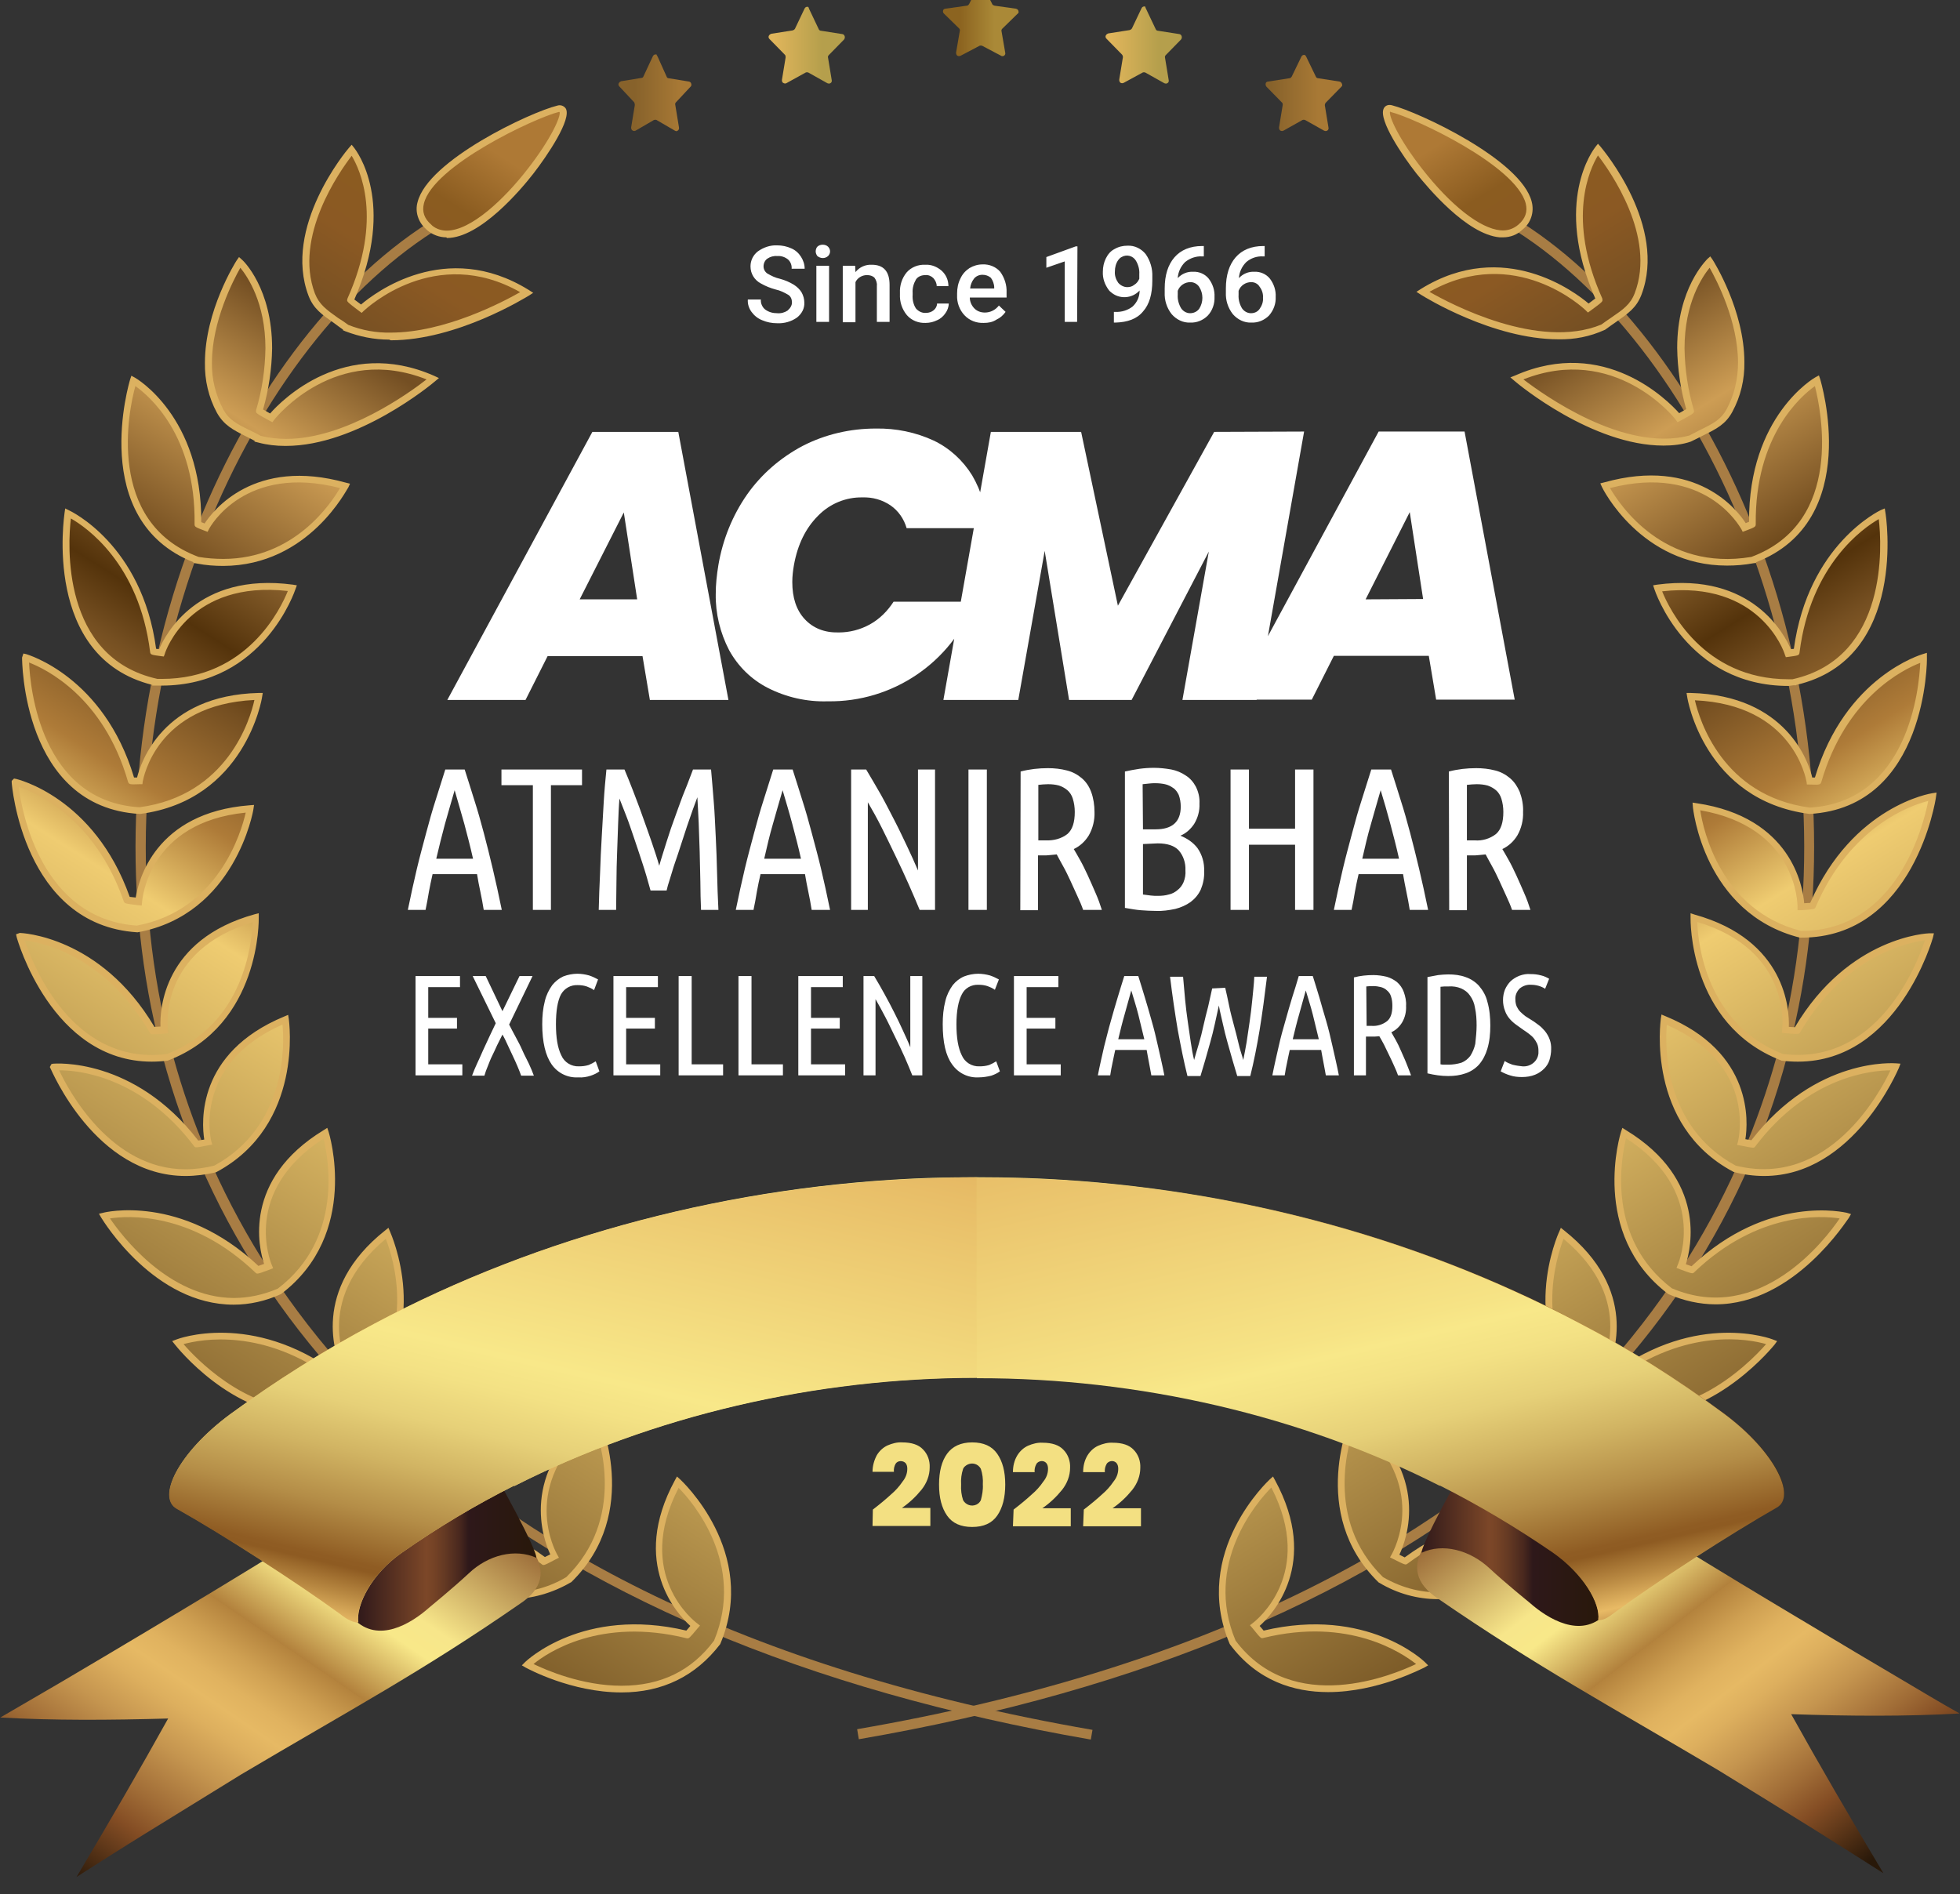
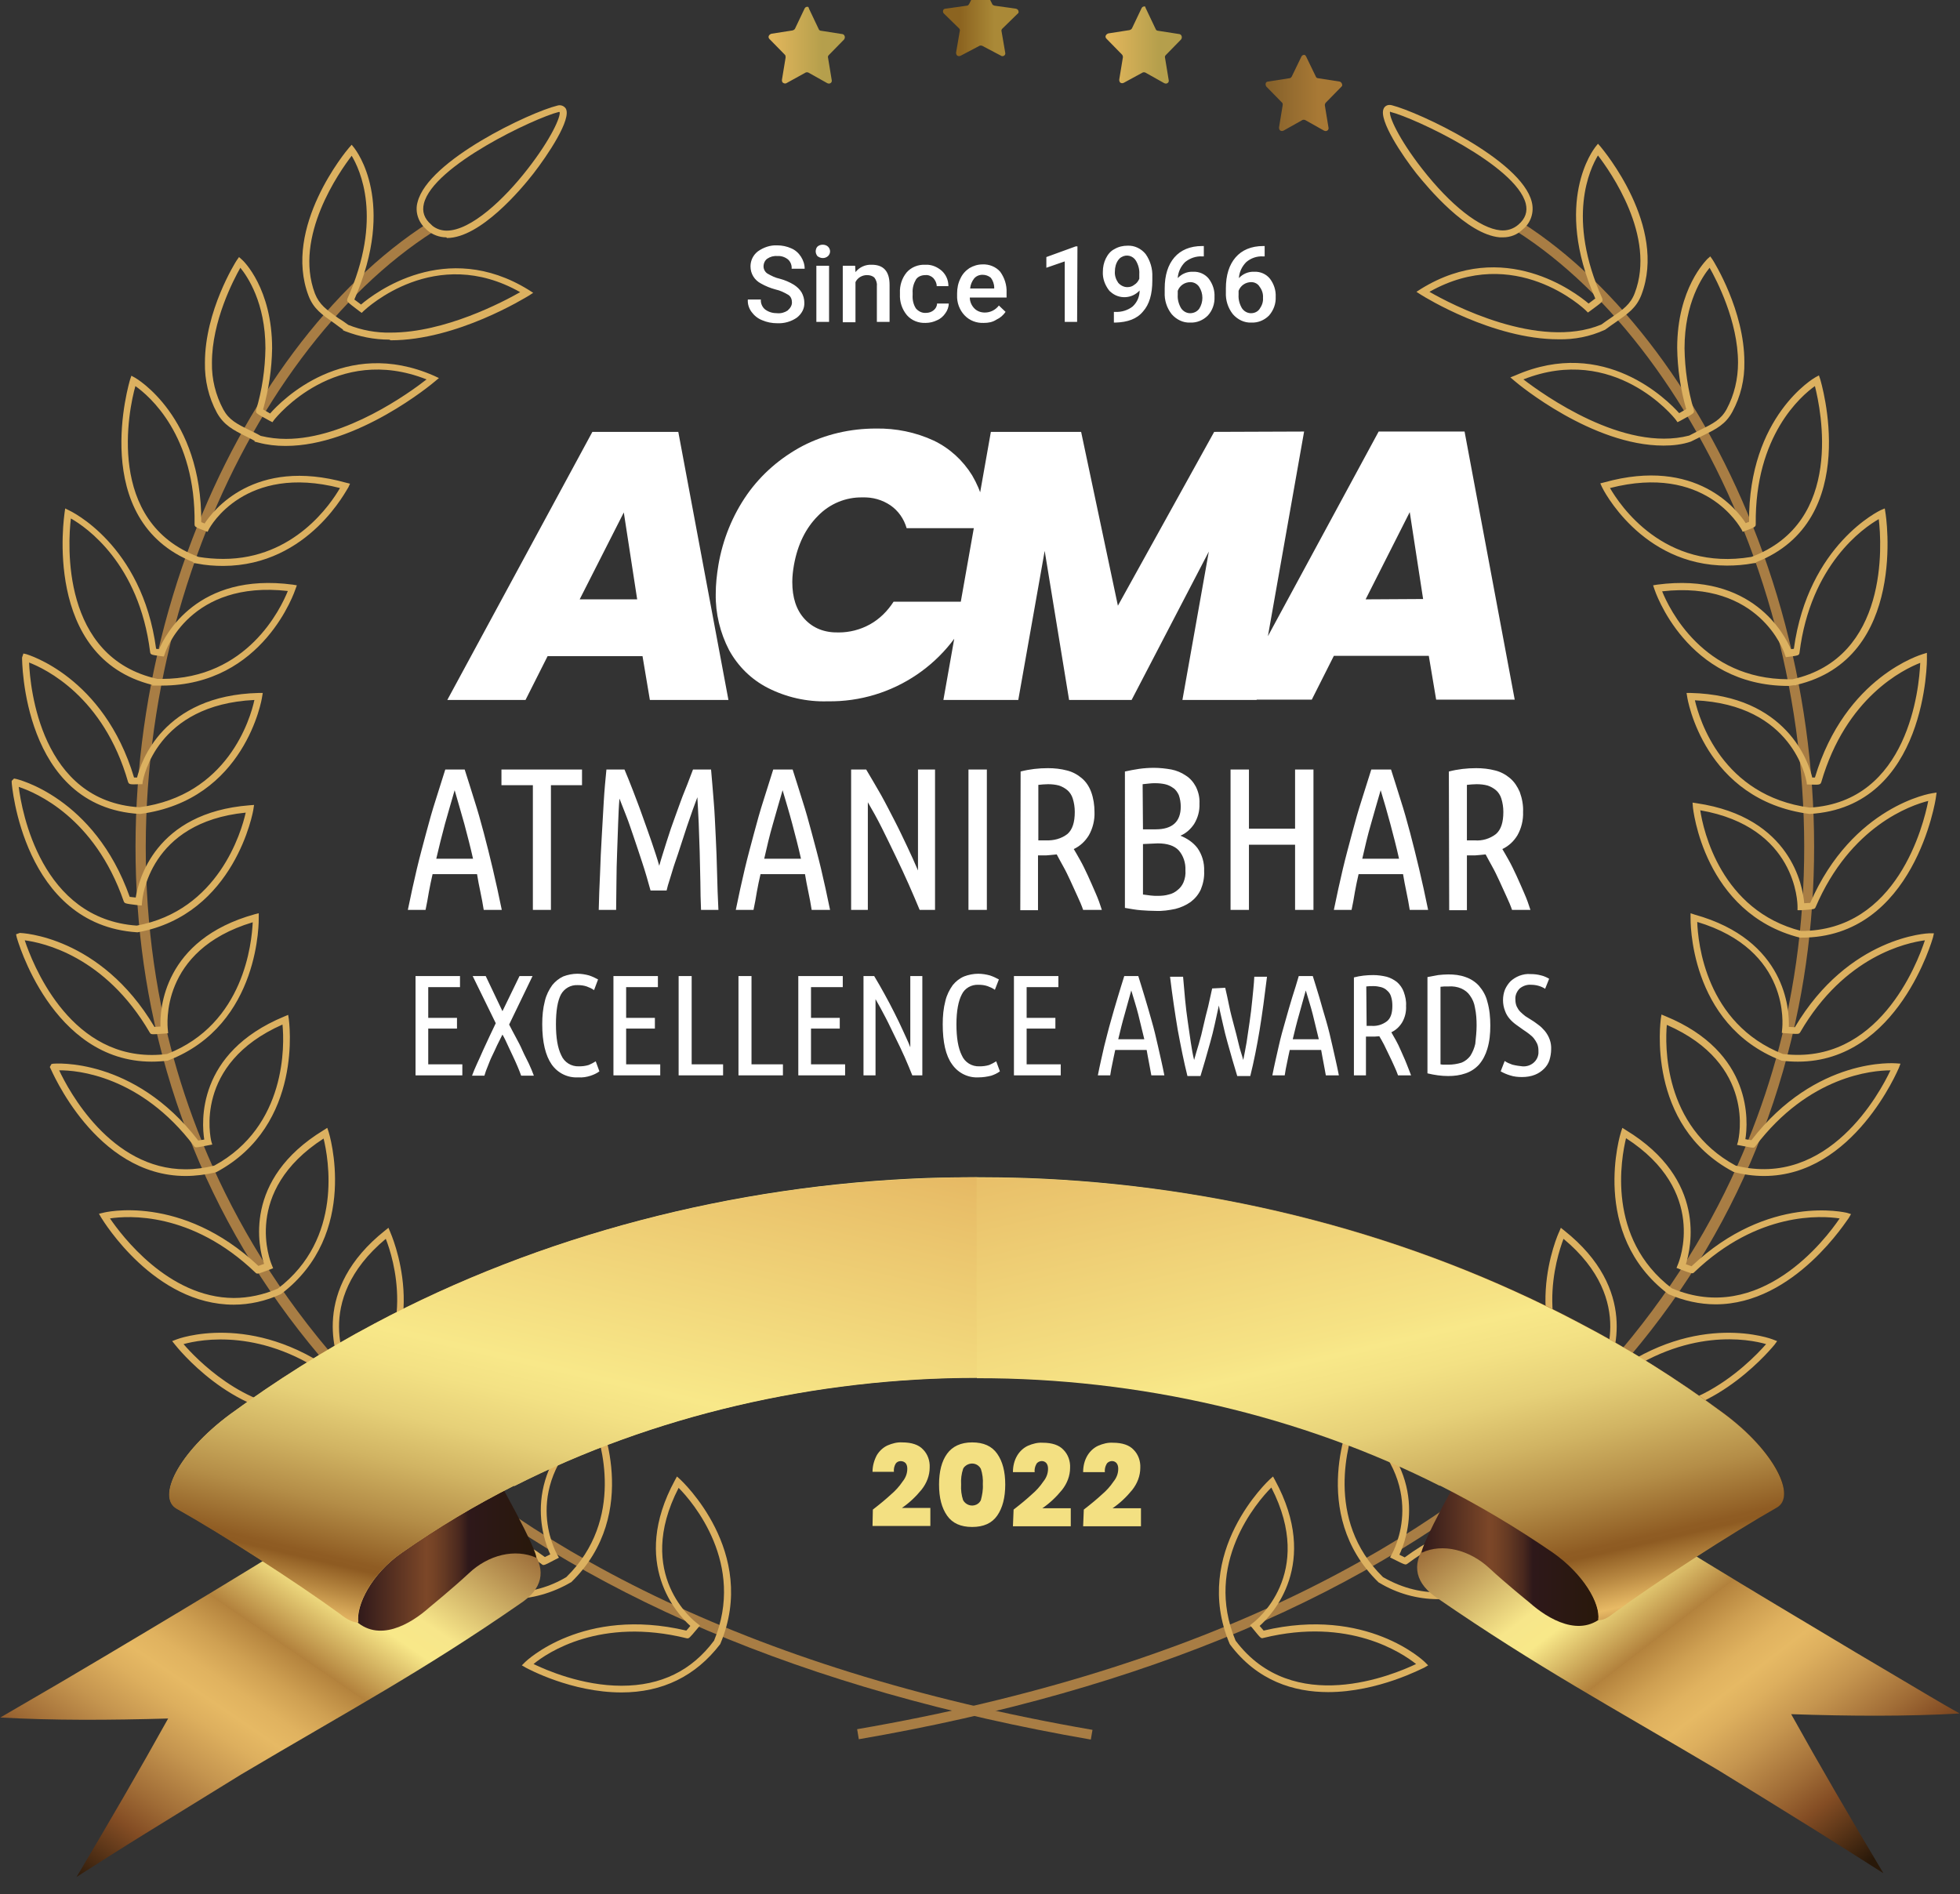
<svg xmlns="http://www.w3.org/2000/svg" version="1.1" id="Layer_1" x="0px" y="0px" viewBox="0 0 586.3 566.6" style="enable-background:new 0 0 586.3 566.6;" xml:space="preserve">
  <rect x="0" y="0" width="586.3" height="566.6" fill="#333333" stroke="none" />
  <style type="text/css">
	.st0{fill:#A87D44;}
	.st1{fill:url(#Union_1_00000078731448366119756290000016884791647749630602_);}
	.st2{fill:#DCB160;}
	.st3{fill:url(#Union_1-2_00000079466158336690465450000013622233600252061589_);}
	.st4{fill:url(#Path_11_00000059992326559455013730000018271099138812863930_);}
	.st5{fill:url(#Path_12_00000024703521808538726710000012200711467339687845_);}
	.st6{fill:url(#Path_13_00000178908112512242195120000001132968577128108464_);}
	.st7{fill:url(#Path_14_00000069356500700837666460000013583239573450706848_);}
	.st8{fill-rule:evenodd;clip-rule:evenodd;fill:url(#Path_77_00000052801617415958760840000001625972794642505907_);}
	.st9{fill:url(#Path_78_00000052824598133551127940000005796802246124144572_);}
	.st10{fill:url(#Path_79_00000153689903363941522220000010815100562234608527_);}
	.st11{fill:#FFFFFF;enable-background:new    ;}
	.st12{fill:#F3E082;}
	.st13{fill:url(#stars-26_00000176732682087886362450000018147771049072810668_);}
	.st14{fill:url(#stars-26-2_00000103239656634393816750000001471360809010998665_);}
	.st15{fill:url(#stars-26-3_00000078737516950680124110000014001851312789150899_);}
	.st16{fill:url(#stars-26-4_00000057113406849868714410000008922488712593786550_);}
	.st17{fill:url(#stars-26-5_00000064353546971574128870000012893166332021828010_);}
</style>
  <g id="logoacma">
    <g id="Group_14">
      <path class="st0" d="M326.3,520.4c-85.4-14.8-153.4-43.7-202.1-85.9c-42-36.4-68.5-81.2-79-133.2c-9.1-45.5-4.8-95.2,12.3-140    c15.8-41.6,41.6-76.1,70.7-94.7l1.6,2.6c-28.6,18.2-53.9,52.1-69.5,93.2c-16.8,44.3-21.1,93.4-12.1,138.4    c13,65.2,66.6,180,278.6,216.7L326.3,520.4z" />
      <g id="Group_13">
        <linearGradient id="Union_1_00000031184154931250502810000012290239064107658156_" gradientUnits="userSpaceOnUse" x1="-1960.408" y1="-80.559" x2="-1960.678" y2="-79.619" gradientTransform="matrix(209.33 0 0 464.38 410522.719 37456.062)">
          <stop offset="0" style="stop-color:#AE7935" />
          <stop offset="5.000000e-02" style="stop-color:#8B5C20" />
          <stop offset="0.11" style="stop-color:#8B5923" />
          <stop offset="0.18" style="stop-color:#744F23" />
          <stop offset="0.27" style="stop-color:#CD9D54" />
          <stop offset="0.36" style="stop-color:#865E2B" />
          <stop offset="0.42" style="stop-color:#54330B" />
          <stop offset="0.46" style="stop-color:#754F21" />
          <stop offset="0.54" style="stop-color:#AE7B38" />
          <stop offset="0.61" style="stop-color:#EFCC71" />
          <stop offset="1" style="stop-color:#6E4D1F" />
        </linearGradient>
-         <path id="Union_1" style="fill:url(#Union_1_00000031184154931250502810000012290239064107658156_);" d="M157.8,498     c0,0,16.8-16.6,47.8-9c0.1,0,2.3-2.6,2.3-2.6s-20.3-15.2-5.1-43c0,0,23.1,20.9,11.7,47.9c-8,10.8-18.7,14-28.6,14     C170.9,505.3,157.8,498,157.8,498z M115.2,456.6c0,0,21.9-8.8,47.5,10.4c0.1,0,3.1-1.5,3.1-1.5s-12.8-21.9,12.1-41.6     c0,0,13.1,28.2-7.9,48.7c-5.2,3.1-11.1,4.8-17.2,4.8C131.6,477.4,115.2,456.6,115.2,456.6L115.2,456.6z M79,430.5     c0,0,21.4-9.9,48,7.9c0.1,0,3-1.7,3-1.7s-13.9-21.2,9.9-42.2c0,0,14.6,27.5-5.4,49.1c-5.5,3.7-12,5.8-18.7,5.8     C95.5,449.4,79,430.5,79,430.5z M53.2,401.6c0,0,21.9-8.8,47.5,10.4c0.1,0,3.1-1.5,3.1-1.5s-12.7-21.9,12.1-41.6     c0,0,13.1,28.3-7.9,48.7c-5.2,3.1-11.1,4.8-17.2,4.8C69.4,422.4,53.1,401.6,53.2,401.6L53.2,401.6z M31.2,363.8     c0,0,22.8-6,45.9,16.1c0.1,0.1,3.3-1.1,3.3-1.1s-10-23.3,17.1-39.8c0,0,9.6,29.6-13.8,47.4c-4.3,1.9-9,2.9-13.7,2.9     C46.5,389.3,31.1,363.8,31.2,363.8L31.2,363.8z M16.2,319.2c0,0,23.4-2.4,42.7,23.1c0.1,0.1,3.4-0.6,3.4-0.6S56,317.1,85.4,305     c0,0,4.8,30.8-21,44.6c-2.9,0.8-5.9,1.1-8.9,1.1C29,350.8,16.1,319.2,16.2,319.2L16.2,319.2z M6,280.2c0,0,23.6,0.5,39.7,28.1     c0,0.1,3.5-0.2,3.5-0.2s-3.2-25.2,27.4-33.6c0,0,1,31.1-26.3,41.8c-1.6,0.2-3.2,0.3-4.8,0.3C15.9,316.6,6,280.2,6,280.2L6,280.2z      M4.5,234c0,0,23.1,5,33.6,35.2c0,0.1,3.4,0.5,3.4,0.5s1.6-25.3,33.3-27.7c0,0-4.9,30.8-33.8,36C7.5,275.8,4.5,234.1,4.5,234     L4.5,234z M7.8,196.8c0,0,22.7,6.1,31.6,36.8c0,0.1,2.5,0,2.5,0s3.9-24.5,35.6-25.2c0,0-4.6,30.1-35.7,34.1     C7.3,240.5,7.7,196.8,7.8,196.8L7.8,196.8z M47,204.1c-33.8-7.4-26.6-50.5-26.6-50.5s21.5,9.7,25.5,41.4c0,0.1,2.4,0.4,2.4,0.4     S56,171.8,87.5,176c0,0-8.9,28.2-39.1,28.2L47,204.1L47,204.1z M59.1,167.6c-32.4-12-19.3-53.7-19.3-53.7s19.7,11,19.3,42.9     c0,0.1,2.4,1,2.4,1s11.1-21,41.6-12.4c0,0-11,22.9-36.4,22.9C64.2,168.2,61.7,168,59.1,167.6L59.1,167.6z M77.5,131.3     c-6-3.2-9.3-4.1-11.7-8.4c-2.4-4.5-3.6-9.4-3.5-14.5c0-15.3,9.3-30.1,9.3-30.1s8.7,8.1,8.7,25.8c-0.1,6.4-1,12.7-2.9,18.8     c0,0.1,3.6,2,3.6,2s19.3-24.4,48.4-11.7c0,0-22.7,19.1-44,19.1C82.8,132.3,80.1,131.9,77.5,131.3L77.5,131.3z M103.6,98     c-5.5-4-8.7-5.4-10.4-9.9c-7.7-20.2,12-43.3,12-43.3s12.7,15.7-0.4,44.9c0,0.1,3.2,2.5,3.2,2.5s22.5-21.5,49.5-4.8     c0,0-21,13.1-40.7,13.1C112.3,100.6,107.8,99.8,103.6,98L103.6,98z M128.3,68c-13.9-12.4,29.4-33.2,38.6-35.5     c4.2-1-0.6,8.8-8.3,18.7c-7.4,9.4-17.4,18.8-25,18.8C131.6,70.1,129.7,69.3,128.3,68L128.3,68z" />
        <path class="st2" d="M185.9,506.3c-15,0-28-7.1-28.6-7.4l-1.2-0.7l1-1c0.2-0.2,17.3-16.7,48.2-9.4c0.3-0.3,0.7-0.8,1.2-1.4     c-3.7-3.3-18.2-18.6-4.6-43.6l0.6-1.1l1,0.9c0.2,0.2,23.5,21.7,12,49.1l-0.1,0.2C208.1,501.4,198.2,506.3,185.9,506.3z      M159.6,497.8c3.7,1.8,14.5,6.5,26.3,6.5s21-4.5,27.7-13.5c9.5-22.9-6.4-41.5-10.6-45.7c-13.4,26,4.7,39.9,5.5,40.5l0.9,0.7     l-0.7,0.8c-2.6,3.1-2.6,3.1-3.3,3C179.6,483.7,163.7,494.4,159.6,497.8L159.6,497.8z M152.9,478.4c-21.5,0-37.7-20.3-38.4-21.2     l-0.8-1.1l1.3-0.5c0.2-0.1,22.5-8.6,48,10.2c0.4-0.2,1-0.5,1.6-0.8c-2.1-4.5-9.4-24.3,12.9-42l1-0.8l0.5,1.2     c0.1,0.3,13.2,29.1-8.1,49.9l-0.2,0.1C165.2,476.6,159.1,478.3,152.9,478.4L152.9,478.4z M117,457.1c3.7,4.3,18.1,19.3,35.8,19.3     c5.8,0,11.6-1.6,16.6-4.6c17.7-17.3,10.3-40.7,8.1-46.2c-22.4,18.7-11.3,38.6-10.8,39.5l0.5,0.9l-1,0.5c-3.6,1.9-3.6,1.9-4.2,1.4     C140.9,452,122.1,455.7,117,457.1L117,457.1z M115.9,450.4c-20.7,0-37-18.4-37.7-19.2l-0.9-1l1.2-0.6c0.2-0.1,22-9.8,48.5,7.6     l1.6-0.9c-2.4-4.4-10.7-23.8,10.6-42.6l1-0.9l0.6,1.1c0.1,0.3,14.7,28.4-5.5,50.2l-0.2,0.1C129.5,448.3,122.8,450.4,115.9,450.4z      M80.8,430.9c3.8,4,18.2,17.4,35.1,17.4c6.4,0,12.7-1.9,18-5.5c16.8-18.2,8.1-41.2,5.7-46.6c-21.4,19.8-9.3,39.1-8.7,40l0.6,0.9     l-0.9,0.5c-3.5,2-3.5,2-4.1,1.6C104.4,424.5,85.8,429.2,80.8,430.9z M90.7,423.4c-21.5,0-37.7-20.3-38.4-21.2l-0.8-1l1.3-0.5     c0.2-0.1,22.5-8.6,48,10.2l1.6-0.8c-2.1-4.5-9.5-24.3,12.8-42l1-0.8l0.5,1.2c0.1,0.3,13.2,29.1-8.1,49.9l-0.2,0.1     C103.1,421.7,97,423.4,90.7,423.4L90.7,423.4z M54.9,402.1c3.7,4.3,18.1,19.3,35.8,19.3c5.8,0,11.6-1.6,16.6-4.6     c17.7-17.3,10.3-40.7,8.1-46.2c-22.4,18.7-11.3,38.6-10.8,39.4l0.5,0.9l-1,0.5c-3.6,1.9-3.6,1.9-4.2,1.4     C78.8,397,60,400.7,54.9,402.1z M69.9,390.3c-23.7,0-38.9-24.9-39.6-26l-0.7-1.2l1.3-0.3c0.2-0.1,23.3-5.8,46.4,15.9     c0.4-0.1,1-0.4,1.7-0.6c-1.6-4.7-6.5-25.2,17.8-40l1.1-0.7l0.4,1.2c0.1,0.3,9.5,30.5-14.2,48.5l-0.2,0.1     C79.5,389.2,74.7,390.3,69.9,390.3L69.9,390.3z M32.9,364.5c3.4,5,17.4,23.7,37,23.8c4.5,0,9-1,13.2-2.8     c19.7-15,15.1-39.1,13.7-44.9c-24.5,15.8-15.9,36.9-15.5,37.8l0.4,1l-1,0.4c-3.8,1.4-3.8,1.4-4.3,0.9     C57.2,362.3,38.1,363.7,32.9,364.5L32.9,364.5z M55.5,351.8c-27,0-40.2-31.9-40.4-32.2l-0.2-0.4l0.5-0.9l0.6-0.1     c0.2,0,24-2.1,43.3,23l1.8-0.3c-0.8-5-2.4-25.9,23.9-36.8l1.2-0.5l0.2,1.3c0,0.3,4.6,31.6-21.6,45.7l-0.2,0.1     C61.6,351.4,58.5,351.8,55.5,351.8L55.5,351.8z M17.7,320.2c2.8,6,15.4,29.6,37.8,29.6c2.9,0,5.8-0.4,8.6-1.1     c21.7-11.8,21-36.3,20.4-42.2c-26.7,11.8-21.5,34-21.3,34.9l0.3,1l-1.1,0.2c-4,0.8-4,0.8-4.4,0.2C42.1,321.8,23,320.1,17.7,320.2     L17.7,320.2z M45.4,317.6c-30,0-40.3-36.8-40.4-37.2l-0.2-0.9l1.1-0.4H6c0.2,0,24,0.8,40.2,28.1l1.8-0.1c-0.2-5,0.8-26,28.2-33.6     l1.2-0.3v1.3c0,0.3,0.7,32-27,42.7l-0.2,0.1c-1.7,0.2-3.3,0.3-5,0.3H45.4z M7.4,281.3c2.2,6.6,12.8,34.3,38,34.3     c1.5,0,3.1-0.1,4.6-0.3c23.1-9,25.3-33.4,25.6-39.4c-28,8.4-25.5,31.1-25.4,32.1l0.1,1.1l-1.1,0.1c-4.1,0.3-4,0.3-4.4-0.3     C31.4,285.9,12.7,282,7.4,281.3L7.4,281.3z M41,278.9L41,278.9c-34.1-2.2-37.5-44.4-37.5-44.8v-0.5l0.7-0.7l0.5,0.1     c0.2,0,23.5,5.4,34.1,35.3l1.8,0.2c0.8-5,5.7-25.4,34.1-27.6l1.3-0.1l-0.2,1.3c0,0.3-5.4,31.5-34.6,36.8H41z M5.6,235.4     c0.9,7.3,6.7,39.5,35.3,41.5c24.4-4.5,31.3-28,32.6-33.8c-29,2.9-30.9,25.7-31,26.7l-0.1,1.1l-1.1-0.1c-4-0.5-4-0.5-4.3-1.2     C28.3,244.5,10.7,237.1,5.6,235.4z M41.8,243.5L41.8,243.5c-35.2-2-35.2-46.3-35.2-46.8l0.1-0.3l0.3-0.9l0.9,0.2     c0.2,0.1,23.1,6.6,32.2,36.9H41c1.1-4.4,7.6-24.6,36.4-25.3h1.2l-0.2,1.2c0,0.3-5,30.9-36.5,35H41.8z M8.7,198.2     c0.3,7.5,3.5,41.5,33,43.3c26.4-3.5,33.2-26.5,34.4-32.1c-29.3,1.4-33.2,23.4-33.4,24.4l-0.1,0.8h-0.8c-2.9,0.1-3.2,0.1-3.5-0.7     C31,208.4,13.6,200.1,8.7,198.2z M48.1,205.1h-2.6l0.1-0.2c-33.1-8.2-26.3-51-26.3-51.4l0.2-1.4l1.2,0.6     c0.2,0.1,21.8,10.1,26,41.4l0.9,0.1c1.8-4.2,11.4-23.1,40-19.3l1.2,0.2l-0.4,1.1c-0.1,0.3-9.5,28.9-40.1,28.9     C48.2,205.1,48.2,205.1,48.1,205.1z M47.1,203.1h1.3c25.6,0,35.6-21.1,37.7-26.3c-29.2-3.3-36.6,17.9-36.8,18.8l-0.3,0.8     l-0.8-0.1c-2.9-0.4-3.2-0.4-3.3-1.3c-3.3-26.4-19.1-37.3-23.7-39.9C20.3,162.6,18.2,196.7,47.1,203.1L47.1,203.1z M66.8,169.3     L66.8,169.3c-2.6,0-5.3-0.2-7.8-0.7l-1.2-0.2l0.1-0.2c-31.8-12.6-19.1-54.2-19-54.6l0.4-1.2l1.1,0.6c0.2,0.1,20,11.5,19.8,43.2     l1,0.4c2.5-3.8,14.8-19.9,42.3-12.2l1.2,0.3l-0.5,1.1C103.9,146,92.5,169.2,66.8,169.3L66.8,169.3z M59.4,166.6     c2.4,0.4,4.9,0.6,7.4,0.6l0,0c21.3,0,32.3-16.7,34.9-21.2c-28.4-7.3-38.8,11.5-39.2,12.3l-0.4,0.8l-0.8-0.3     c-2.9-1.1-3.1-1.2-3.1-2c0.4-26.6-13.6-38.4-17.7-41.3C38.5,122.5,31.5,156.2,59.4,166.6L59.4,166.6z M85.3,133.4     c-2.7,0-5.4-0.3-8-1l-1.2-0.3l0.1-0.2c-0.9-0.5-1.7-0.9-2.5-1.3c-4-2-6.7-3.4-8.8-7.1c-2.5-4.6-3.7-9.8-3.6-15     c0-15.5,9.1-30,9.5-30.6l0.7-1l0.9,0.8c0.4,0.3,9,8.6,9,26.5c-0.1,6.2-1,12.3-2.7,18.3c0.5,0.3,1.3,0.7,2.1,1.2     c3.4-3.9,22.3-23,49-11.3l1.5,0.7l-1.2,1c-0.9,0.8-23.2,19.3-44.6,19.3L85.3,133.4z M78,130.4c2.5,0.6,5,0.9,7.6,0.9     c17.8,0,36.9-13.8,42-17.8c-27.1-10.7-44.8,11.1-45.6,12.1l-0.5,0.7l-0.8-0.4c-4.2-2.3-4.2-2.3-4.1-3.1v-0.1     c1.8-6,2.7-12.2,2.8-18.5c0-13.7-5.4-21.5-7.5-24.1c-2.1,3.7-8.5,16-8.5,28.4c-0.1,4.9,1.1,9.7,3.4,14c1.7,3.1,4,4.3,7.9,6.2     C75.7,129.2,76.8,129.7,78,130.4L78,130.4z M116.4,101.6c-4.5,0-8.9-0.9-13.1-2.5l-0.7-0.3v-0.2c-1-0.7-1.8-1.3-2.6-1.9     c-3.7-2.6-6.2-4.3-7.7-8.2c-7.8-20.5,11.3-43.4,12.1-44.3l0.8-0.9l0.8,1c0.5,0.7,12.7,16.2,0,45.3c0.5,0.4,1.2,0.9,2,1.5     c4-3.4,25.3-19.7,50.1-4.4l1.4,0.9l-1.4,0.9c-0.9,0.5-21.4,13.3-41.2,13.3L116.4,101.6L116.4,101.6z M104.2,97.2     c4,1.6,8.4,2.4,12.7,2.3l0,0c16.2,0,33.6-9.2,38.7-12.1c-25.4-14.4-45.9,4.8-46.8,5.6l-0.6,0.6l-0.7-0.5     c-3.8-2.9-3.8-2.9-3.6-3.6v-0.1c10.8-24.1,3.7-38.8,1.3-42.8c-3.6,4.7-17.4,24.2-11,41.2c1.3,3.3,3.4,4.8,6.9,7.3     C102.1,95.7,103.1,96.4,104.2,97.2L104.2,97.2z M133.5,71c-2.1,0-4.2-0.8-5.8-2.2l-0.4-0.4l0,0c-2.2-2-3.2-5.1-2.4-7.9     c3.1-12.6,33.9-27,41.8-28.9c0.9-0.3,1.9,0,2.5,0.8c2,3.1-5.5,14.2-9.7,19.6c-3.5,4.5-15.8,19.2-25.8,19.2L133.5,71z M129.3,67.5     c1.2,1,2.8,1.5,4.3,1.5c7.3,0,17.3-9.5,24.2-18.4c7.1-9.1,10-15.8,9.6-17.1c-0.1,0-0.2,0-0.3,0c-7.1,1.8-37.5,16-40.3,27.4     c-0.6,2.4,0.1,4.5,2.2,6.3L129.3,67.5z" />
      </g>
    </g>
    <g id="Group_15">
      <path class="st0" d="M256.9,520.3l-0.5-3c212-36.6,265.6-151.4,278.7-216.6c9-45,4.7-94.1-12.1-138.4c-15.6-41-40.9-75-69.5-93.2    l1.6-2.6c29.1,18.5,54.9,53.1,70.7,94.7c17,44.8,21.3,94.6,12.2,140.1c-10.4,52.1-37,96.9-79,133.2    C410.3,476.7,342.3,505.6,256.9,520.3z" />
      <g id="Group_13-2">
        <linearGradient id="Union_1-2_00000054267185530080356050000008284640146703792542_" gradientUnits="userSpaceOnUse" x1="-1978.55" y1="-83.082" x2="-1978.81" y2="-84.022" gradientTransform="matrix(-208.76 0 0 -464.37 -412608.219 -38537.875)">
          <stop offset="0" style="stop-color:#AE7935" />
          <stop offset="5.000000e-02" style="stop-color:#8B5C20" />
          <stop offset="0.11" style="stop-color:#8B5923" />
          <stop offset="0.18" style="stop-color:#744F23" />
          <stop offset="0.27" style="stop-color:#CD9D54" />
          <stop offset="0.36" style="stop-color:#865E2B" />
          <stop offset="0.42" style="stop-color:#54330B" />
          <stop offset="0.46" style="stop-color:#754F21" />
          <stop offset="0.54" style="stop-color:#AE7B38" />
          <stop offset="0.61" style="stop-color:#EFCC71" />
          <stop offset="1" style="stop-color:#6E4D1F" />
        </linearGradient>
-         <path id="Union_1-2" style="fill:url(#Union_1-2_00000054267185530080356050000008284640146703792542_);" d="M416.3,32.5     c9.2,2.3,52.5,23.1,38.6,35.5c-7.6,6.8-21.1-5-30.3-16.8c-7.4-9.4-12-18.8-8.8-18.8C415.9,32.4,416.1,32.4,416.3,32.5z M490,88.1     c-1.8,4.6-4.9,5.9-10.4,10c-22.1,9.3-54-10.7-54-10.7c27-16.6,49.5,4.9,49.5,4.9s3.3-2.4,3.2-2.5c-13.1-29.3-0.4-44.9-0.4-44.9     S497.7,67.9,490,88.1L490,88.1z M520.8,108.5c0.1,5-1.1,10-3.5,14.4c-2.4,4.3-5.7,5.2-11.7,8.4c-23.2,6.1-51.9-18.1-51.9-18.1     c29.1-12.7,48.3,11.7,48.3,11.7l3.6-2c-1.8-6.1-2.8-12.4-2.8-18.8c0-17.7,8.7-25.8,8.7-25.8S520.8,93.1,520.8,108.5L520.8,108.5z      M524.1,167.5c-30.9,5.2-44.1-22.2-44.1-22.2c30.6-8.5,41.6,12.5,41.6,12.5s2.4-0.9,2.4-1c-0.5-32,19.3-42.9,19.3-42.9     S556.5,155.6,524.1,167.5L524.1,167.5z M536.3,204.1C505,205,495.7,176,495.7,176c31.5-4.2,39.2,19.4,39.2,19.4s2.4-0.3,2.4-0.4     c4-31.7,25.5-41.4,25.5-41.4S570,196.7,536.3,204.1L536.3,204.1z M541.4,242.5c-31.1-4-35.7-34.1-35.7-34.1     c31.7,0.8,35.7,25.3,35.7,25.3s2.4,0.1,2.5,0c8.9-30.7,31.7-36.9,31.7-36.9S575.9,240.5,541.4,242.5L541.4,242.5z M538.7,279.5     c-28.4-7.2-31.2-38.2-31.2-38.2c31.4,4.6,31.3,30,31.3,30s3.4-0.2,3.5-0.2c12.6-29.4,35.9-32.8,35.9-32.8     S572.2,279.7,538.7,279.5L538.7,279.5z M534.1,308.1c0,0,3.4,0.2,3.5,0.2c16.1-27.6,39.7-28.1,39.7-28.1s-10.9,40.3-44.2,36.1     c-27.3-10.6-26.3-41.7-26.3-41.7C537.3,283,534.1,308.1,534.1,308.1L534.1,308.1z M520.9,341.7l3.4,0.6     c19.3-25.5,42.7-23.1,42.7-23.1s-15.7,38.7-48.3,30.5c-25.9-13.9-21-44.6-21-44.6C527.1,317.1,520.9,341.7,520.9,341.7     L520.9,341.7z M502.9,378.8c0,0,3.2,1.2,3.3,1.1c23-22.1,45.9-16.1,45.9-16.1s-21.6,35.8-52.4,22.5     c-23.4-17.8-13.8-47.4-13.8-47.4C512.9,355.5,502.9,378.8,502.9,378.8L502.9,378.8z M479.4,410.5c0,0,3,1.6,3.1,1.5     c25.6-19.1,47.5-10.4,47.5-10.4s-25.8,32.9-54.8,16c-21-20.5-7.9-48.7-7.9-48.7C492.2,388.6,479.4,410.5,479.4,410.5z      M453.1,436.7l3,1.7c26.6-17.8,48-7.9,48-7.9s-27.5,31.5-55.5,13.1c-19.9-21.5-5.4-49.1-5.4-49.1     C467,415.5,453.1,436.7,453.1,436.7z M417.3,465.5c0,0,3,1.6,3.1,1.5c25.6-19.1,47.5-10.4,47.5-10.4s-25.8,32.9-54.8,16     c-21-20.5-7.9-48.7-7.9-48.7C430.1,443.6,417.3,465.5,417.3,465.5L417.3,465.5z M375.3,486.4c0,0,2.2,2.6,2.3,2.6     c31-7.6,47.8,9,47.8,9s-36.6,20.2-56.7-6.7c-11.4-27,11.7-47.9,11.7-47.9C395.6,471.3,375.3,486.4,375.3,486.4L375.3,486.4z" />
        <path class="st2" d="M397.3,506.2c-10.2,0-21.2-3.3-29.4-14.3l-0.1-0.2c-11.5-27.4,11.8-48.9,12-49.1l1-0.9l0.6,1.1     c13.6,25-0.9,40.3-4.6,43.6l1.2,1.4c30.9-7.3,48,9.2,48.2,9.4l1,1l-1.2,0.7C425.6,499,412.3,506.2,397.3,506.2z M369.6,490.8     c17.2,22.9,47.3,10.2,54,7c-4.2-3.3-20-14.1-45.7-7.8c-0.7,0.2-0.7,0.2-3.3-3l-0.7-0.8l0.9-0.7c0.8-0.6,18.8-14.6,5.5-40.5     C376,449.3,360,467.9,369.6,490.8z M430.2,478.4c-6.2,0-12.3-1.7-17.6-4.9l-0.2-0.1c-21.3-20.7-8.3-49.6-8.1-49.9l0.5-1.2l1,0.8     c22.3,17.7,15,37.4,12.8,42c0.6,0.3,1.2,0.6,1.6,0.8c25.5-18.8,47.8-10.3,48-10.2l1.3,0.5l-0.8,1.1     C468.5,457.5,451.8,478.4,430.2,478.4z M413.7,471.8c24.8,14.3,47.5-9.1,52.4-14.7c-5.1-1.5-23.9-5.1-45.1,10.7     c-0.6,0.4-0.6,0.4-4.2-1.4l-1-0.5l0.5-0.9c0.5-0.9,11.6-20.8-10.8-39.5C403.5,431.1,396,454.5,413.7,471.8z M467.1,450.4     c-6.8,0-13.4-2.1-19.1-5.9l-0.2-0.2c-20.2-21.8-5.7-50-5.5-50.2l0.6-1.1l1,0.9c21.3,18.8,13,38.1,10.6,42.6     c0.6,0.4,1.2,0.7,1.6,0.9c26.5-17.4,48.2-7.7,48.5-7.6l1.2,0.6l-0.9,1C504.7,431.4,487.9,450.4,467.1,450.4z M449.2,442.9     c24,15.6,48-6.6,53.1-11.9c-5-1.7-23.6-6.4-45.6,8.3c-0.6,0.4-0.6,0.4-4.1-1.6l-0.9-0.5l0.6-0.9c0.5-0.8,12.7-20.1-8.7-40     C441.1,401.7,432.6,424.6,449.2,442.9L449.2,442.9z M492.3,423.4c-6.2,0-12.3-1.7-17.6-4.9l-0.2-0.1     c-21.3-20.7-8.3-49.6-8.1-49.9l0.5-1.2l1,0.8c22.3,17.7,15,37.4,12.8,42l1.6,0.8c25.5-18.8,47.8-10.3,48-10.2l1.3,0.5l-0.8,1.1     C530.6,402.5,513.9,423.4,492.3,423.4L492.3,423.4z M475.9,416.8c24.8,14.3,47.5-9.1,52.4-14.7c-5.1-1.5-23.9-5.1-45.1,10.7     c-0.6,0.4-0.6,0.4-4.2-1.4l-1-0.5l0.5-0.9c0.5-0.9,11.6-20.8-10.8-39.4C465.6,376.1,458.1,399.5,475.9,416.8L475.9,416.8z      M513.2,390.2c-4.8,0-9.6-1.1-14-3l-0.2-0.1c-23.7-18-14.2-48.2-14.1-48.5l0.4-1.2l1.1,0.7c24.3,14.8,19.4,35.3,17.9,40.1     l1.7,0.6c23.1-21.8,46.2-16,46.4-16l1.3,0.4l-0.7,1.2C552.7,364.6,536.9,390.2,513.2,390.2z M500.1,385.4     c26.4,11.2,46.1-14.8,50.2-20.9c-5.3-0.8-24.4-2.2-43.5,16.1c-0.5,0.5-0.5,0.5-4.3-0.9l-1-0.4l0.4-1c0.4-0.9,9-22-15.5-37.8     C485,346.3,480.4,370.4,500.1,385.4L500.1,385.4z M527.7,351.8c-3.1,0-6.1-0.4-9.1-1.2l-0.2-0.1c-26.2-14-21.6-45.4-21.6-45.7     l0.2-1.3l1.2,0.5c26.3,10.8,24.7,31.8,23.9,36.8l1.8,0.3c19.4-25.1,43.1-23,43.3-23l1.3,0.1l-0.5,1.3     C567.8,319.9,554.5,351.8,527.7,351.8L527.7,351.8z M519.2,348.7c27.8,6.9,43.2-21.9,46.3-28.5c-5.3,0-24.4,1.6-40.4,22.7     c-0.4,0.6-0.4,0.6-4.4-0.2l-1.1-0.2l0.3-1c0.2-1,5.5-23.2-21.3-34.9C498.1,312.4,497.4,336.9,519.2,348.7L519.2,348.7z      M537.8,317.6c-1.6,0-3.3-0.1-4.9-0.3l-0.2-0.1c-27.7-10.8-27-42.4-27-42.7v-1.3l1.2,0.4c27.4,7.6,28.4,28.6,28.2,33.6     c0.7,0,1.4,0.1,1.8,0.1c16.2-27.3,40-28.1,40.2-28.1h1.4l-0.3,1.3C578.1,280.8,567.8,317.6,537.8,317.6L537.8,317.6z      M533.3,315.3c28.5,3.5,40.2-27,42.5-34c-5.3,0.7-24,4.6-37.3,27.5c-0.4,0.6-0.4,0.6-4.4,0.3L533,309l0.1-1.1     c0.1-1,2.6-23.7-25.4-32.1C507.9,281.9,510.2,306.2,533.3,315.3L533.3,315.3z M538.8,280.5h-0.4c-28.8-7.3-32-38.8-32-39.1     l-0.1-1.3l1.3,0.2c28.2,4.2,31.7,24.9,32.1,29.9l1.8-0.1c12.7-29.1,36.3-32.8,36.5-32.8l1.3-0.2l-0.2,1.4     C579.1,238.9,572.7,280.6,538.8,280.5L538.8,280.5z M538.8,278.5L538.8,278.5c28.7,0,36.6-31.7,38-38.9     c-5.2,1.3-23.3,7.5-33.7,31.8c-0.3,0.6-0.3,0.6-4.3,0.9h-1.1v-1.1c0-1-0.3-23.8-29.1-28.8C509.5,248.4,514.8,272.4,538.8,278.5     L538.8,278.5z M541.3,243.5L541.3,243.5c-31.6-4.1-36.6-34.7-36.6-35l-0.2-1.2h1.2c28.8,0.7,35.4,20.9,36.4,25.3h0.8     c9.1-30.3,32-36.8,32.2-36.9l1.3-0.4v1.3C576.5,197.2,576.5,241.5,541.3,243.5L541.3,243.5z M507,209.5     c1.3,5.6,8.1,28.6,34.4,32.1c29.5-1.8,32.7-35.8,33-43.3c-4.9,1.9-22.2,10.2-29.6,35.7c-0.3,0.8-0.6,0.8-3.5,0.7h-0.8l-0.1-0.8     C540.2,232.9,536.3,210.8,507,209.5L507,209.5z M535,205.2c-30.6,0-40-28.6-40.1-28.9l-0.4-1.2l1.2-0.2     c28.6-3.8,38.2,15.1,40,19.3l0.9-0.1c4.3-31.3,25.8-41.4,26-41.5l1.2-0.5l0.2,1.3c0.1,0.4,6.9,43.7-26.7,51.5v0.1h-0.8L535,205.2     z M497.2,176.9c2.1,5.2,12.2,26.3,37.8,26.3h1.2c28.8-6.4,26.7-40.5,25.8-47.9c-4.6,2.6-20.4,13.6-23.7,39.9     c-0.1,0.9-0.4,0.9-3.3,1.3l-0.8,0.1l-0.3-0.8C533.6,194.7,526.2,173.6,497.2,176.9L497.2,176.9z M516.6,169.2     c-25.8,0-37.3-23.2-37.4-23.5l-0.5-1.1l1.2-0.3c27.6-7.7,39.9,8.4,42.3,12.2l1-0.4c-0.2-31.7,19.6-43.1,19.8-43.2l1.1-0.6     l0.4,1.2c0.1,0.4,12.9,42.2-19.2,54.7v0.2l-0.8,0.1C521.8,169,519.2,169.2,516.6,169.2L516.6,169.2z M481.6,146     c2.9,5,16.1,25,42.3,20.6c27.9-10.4,20.8-44,19-51.1c-4.1,2.9-18,14.8-17.7,41.3c0,0.8-0.2,0.9-3.1,2l-0.8,0.3l-0.4-0.8     C520.3,157.4,510,138.7,481.6,146L481.6,146z M497.6,133.3c-21.3,0-43.5-18.4-44.5-19.3l-1.3-1.1l1.5-0.6     c26.7-11.7,45.6,7.5,49,11.3l2.1-1.2c-1.7-5.9-2.6-12.1-2.7-18.3c0-17.9,8.7-26.2,9-26.6l0.9-0.8l0.7,1     c0.4,0.6,9.5,15.2,9.5,30.6c0.1,5.2-1.1,10.3-3.6,14.9c-2,3.7-4.7,5.1-8.8,7.1c-1,0.5-2.1,1.1-3.4,1.7l-0.2,0.1     C503.2,133,500.4,133.3,497.6,133.3L497.6,133.3z M455.7,113.5c5.9,4.5,30,21.9,49.6,16.8c1.2-0.6,2.3-1.2,3.3-1.7     c3.9-1.9,6.2-3.1,7.9-6.2c2.3-4.3,3.4-9.1,3.4-13.9l0,0c0-12.4-6.4-24.7-8.5-28.4c-2.1,2.6-7.5,10.4-7.5,24.1     c0.1,6.3,1,12.5,2.8,18.5v0.1c0.1,0.8,0.1,0.8-4.1,3.1l-0.8,0.4l-0.5-0.7C500.6,124.6,482.8,102.8,455.7,113.5L455.7,113.5z      M466.2,101.5c-19.6,0-40-12.6-41.1-13.3l-1.4-0.9l1.4-0.9c24.8-15.3,46.2,1.1,50.1,4.4c0.8-0.6,1.5-1.1,2-1.5     c-12.7-29-0.5-44.6,0-45.3l0.8-1l0.8,0.9c0.8,1,20,23.8,12.2,44.3c-1.5,3.9-4,5.6-7.7,8.2c-0.9,0.6-2,1.4-3.1,2.2l-0.2,0.1     C475.6,100.7,471,101.6,466.2,101.5L466.2,101.5z M427.6,87.3c6.4,3.7,32.7,17.5,51.4,9.8c1.1-0.8,2.1-1.5,3-2.1     c3.5-2.4,5.7-3.9,7-7.3c6.5-17-7.4-36.5-11-41.2c-2.4,4-9.5,18.7,1.3,42.8v0.1c0.2,0.8,0.2,0.8-3.6,3.6l-0.7,0.5l-0.6-0.6     C473.6,92.1,453.1,72.9,427.6,87.3L427.6,87.3z M449.6,71h-1c-9.9-0.9-21.5-14.9-24.9-19.1c-4.1-5.2-11.4-16-9.8-19.4     c0.3-0.7,1-1.1,1.7-1.1l0,0c0.3,0,0.5,0,0.8,0.1c7.9,2,38.7,16.3,41.8,28.9c0.8,3.1-0.3,6.4-2.8,8.3     C453.9,70.2,451.8,71,449.6,71L449.6,71z M415.8,33.4c-0.4,1.3,2.5,8,9.6,17.1c8.6,11,17.3,17.8,23.4,18.4c2,0.2,3.9-0.4,5.4-1.7     c2.1-1.8,2.8-3.9,2.2-6.3c-2.9-11.4-33.2-25.6-40.4-27.4l0,0C415.9,33.4,415.9,33.4,415.8,33.4z" />
      </g>
    </g>
    <g id="Group_16">
      <linearGradient id="Path_11_00000077311782937142466160000006499597092680845235_" gradientUnits="userSpaceOnUse" x1="-1958.117" y1="-75.82" x2="-1957.267" y2="-74.95" gradientTransform="matrix(159.47 0 0 125.79 312698.156 9975.641)">
        <stop offset="0" style="stop-color:#281809" />
        <stop offset="0" style="stop-color:#2D1B0A" />
        <stop offset="0" style="stop-color:#482A12" />
        <stop offset="1.000000e-02" style="stop-color:#5E3719" />
        <stop offset="1.000000e-02" style="stop-color:#6F411D" />
        <stop offset="1.000000e-02" style="stop-color:#7B4821" />
        <stop offset="2.000000e-02" style="stop-color:#824B23" />
        <stop offset="3.000000e-02" style="stop-color:#844D24" />
        <stop offset="0.29" style="stop-color:#F7E68A" />
        <stop offset="0.34" style="stop-color:#F8E889" />
        <stop offset="0.46" style="stop-color:#B2813C" />
        <stop offset="0.46" style="stop-color:#B4833D" />
        <stop offset="0.52" style="stop-color:#CFA052" />
        <stop offset="0.57" style="stop-color:#E0B25F" />
        <stop offset="0.61" style="stop-color:#E6B964" />
        <stop offset="0.65" style="stop-color:#DDAF5E" />
        <stop offset="0.72" style="stop-color:#C5954F" />
        <stop offset="0.81" style="stop-color:#A06C36" />
        <stop offset="0.87" style="stop-color:#844D24" />
        <stop offset="1" style="stop-color:#281809" />
      </linearGradient>
      <path id="Path_11" style="fill:url(#Path_11_00000077311782937142466160000006499597092680845235_);" d="M567.9,501.9    c-8.7-5.1-17.2-10.2-25.7-15.3c-28.7-17.1-56.3-34-83.4-51.6c-8.6-5.5-6.5-1.5-14.2,4.2c-5.5,4.3,0,0-5.5,4.3    c-2.3,1.8-11.7,17.2-12.9,18.9c-4,5.9-2.8,11.4,3.9,15.8c29.8,20.5,51.4,32.1,83.8,51.3c9.5,5.8,19.1,11.8,28.8,17.8    c6.8,4.3,13.7,8.6,20.7,13.1c-10-16.7-19.2-32.5-27.6-47.6c17.5,0.6,34.5,0.7,50.4-0.2C580.1,509.2,574,505.5,567.9,501.9z" />
      <linearGradient id="Path_12_00000070841616193255972300000005075879707492437435_" gradientUnits="userSpaceOnUse" x1="-1935.527" y1="-62.088" x2="-1934.507" y2="-62.088" gradientTransform="matrix(54.92 0 0 41.16 106723.25 3020.988)">
        <stop offset="0" style="stop-color:#2E181A" />
        <stop offset="0.23" style="stop-color:#5D3422" />
        <stop offset="0.38" style="stop-color:#7C4728" />
        <stop offset="0.42" style="stop-color:#754326" />
        <stop offset="0.48" style="stop-color:#643923" />
        <stop offset="0.56" style="stop-color:#49281E" />
        <stop offset="0.61" style="stop-color:#2E181A" />
        <stop offset="1" style="stop-color:#281809" />
      </linearGradient>
      <path id="Path_12" style="fill:url(#Path_12_00000070841616193255972300000005075879707492437435_);" d="M425.3,464.5    c0,0-1-0.7,9.5-19.9c1.3-2.1,54.8,28.9,45.3,38.4c-7.2,7.3-17.1,1.3-22.6-3.6c0,0-7.3-5.9-11.9-10.2    C439.6,463.6,431.5,461.6,425.3,464.5" />
      <linearGradient id="Path_13_00000024718021248407543410000006145828300075694504_" gradientUnits="userSpaceOnUse" x1="-1957.294" y1="-75.836" x2="-1958.124" y2="-74.876" gradientTransform="matrix(158.81 0 0 125.31 310981.906 9939.531)">
        <stop offset="0" style="stop-color:#281809" />
        <stop offset="0" style="stop-color:#2D1B0A" />
        <stop offset="0" style="stop-color:#482A12" />
        <stop offset="1.000000e-02" style="stop-color:#5E3719" />
        <stop offset="1.000000e-02" style="stop-color:#6F411D" />
        <stop offset="1.000000e-02" style="stop-color:#7B4821" />
        <stop offset="2.000000e-02" style="stop-color:#824B23" />
        <stop offset="3.000000e-02" style="stop-color:#844D24" />
        <stop offset="0.29" style="stop-color:#F7E68A" />
        <stop offset="0.34" style="stop-color:#F8E889" />
        <stop offset="0.46" style="stop-color:#B2813C" />
        <stop offset="0.46" style="stop-color:#B4833D" />
        <stop offset="0.52" style="stop-color:#CFA052" />
        <stop offset="0.57" style="stop-color:#E0B25F" />
        <stop offset="0.61" style="stop-color:#E6B964" />
        <stop offset="0.65" style="stop-color:#DDAF5E" />
        <stop offset="0.72" style="stop-color:#C5954F" />
        <stop offset="0.81" style="stop-color:#A06C36" />
        <stop offset="0.87" style="stop-color:#844D24" />
        <stop offset="1" style="stop-color:#281809" />
      </linearGradient>
      <path id="Path_13" style="fill:url(#Path_13_00000024718021248407543410000006145828300075694504_);" d="M18.3,503.2    C27,498.1,35.5,493,43.9,488c28.5-17,56-33.9,83-51.4c8.6-5.4,6.5-1.5,14.2,4.2c5.5,4.3,0,0,5.5,4.3c2.3,1.8,11.7,17.2,12.8,18.9    c4,5.9,2.9,11.4-3.9,15.8c-29.6,20.5-51.1,31.9-83.3,51c-9.4,5.8-19,11.7-28.7,17.7c-6.8,4.2-13.7,8.6-20.6,13    c9.9-16.6,19-32.3,27.4-47.4c-17.5,0.5-34.4,0.6-50.2-0.3L18.3,503.2z" />
      <linearGradient id="Path_14_00000013915150848005874640000008916471331412336520_" gradientUnits="userSpaceOnUse" x1="-1935.457" y1="-62.11" x2="-1934.447" y2="-62.11" gradientTransform="matrix(54.65 0 0 41.04 105879.641 3015.891)">
        <stop offset="0" style="stop-color:#2E181A" />
        <stop offset="0.23" style="stop-color:#5D3422" />
        <stop offset="0.38" style="stop-color:#7C4728" />
        <stop offset="0.42" style="stop-color:#754326" />
        <stop offset="0.48" style="stop-color:#643923" />
        <stop offset="0.56" style="stop-color:#49281E" />
        <stop offset="0.61" style="stop-color:#2E181A" />
        <stop offset="1" style="stop-color:#281809" />
      </linearGradient>
      <path id="Path_14" style="fill:url(#Path_14_00000013915150848005874640000008916471331412336520_);" d="M160.4,466    c0,0,1-0.7-9.5-19.9c-1.3-2.1-54.5,28.8-45,38.3c7.2,7.3,17,1.4,22.5-3.5c0,0,7.2-5.9,11.8-10.2    C146.1,465.1,154.1,463.2,160.4,466" />
      <linearGradient id="Path_77_00000089558307672272346390000005631503613479639979_" gradientUnits="userSpaceOnUse" x1="-1966.141" y1="-75.638" x2="-1965.121" y2="-75.638" gradientTransform="matrix(474.34 0 0 130.82 932670.188 10313.744)">
        <stop offset="0" style="stop-color:#E6B964" />
        <stop offset="6.000000e-02" style="stop-color:#E6B964" />
        <stop offset="0.45" style="stop-color:#F6E385" />
        <stop offset="0.48" style="stop-color:#F8E889" />
        <stop offset="0.53" style="stop-color:#F3E184" />
        <stop offset="0.6" style="stop-color:#E6D078" />
        <stop offset="0.67" style="stop-color:#D1B463" />
        <stop offset="0.75" style="stop-color:#B48D47" />
        <stop offset="0.83" style="stop-color:#8F5C23" />
        <stop offset="0.84" style="stop-color:#8E5B22" />
        <stop offset="0.85" style="stop-color:#99672A" />
        <stop offset="0.88" style="stop-color:#B98942" />
        <stop offset="0.92" style="stop-color:#E8BA65" />
        <stop offset="0.98" style="stop-color:#844D24" />
        <stop offset="1" style="stop-color:#281809" />
      </linearGradient>
      <path id="Path_77" style="fill-rule:evenodd;clip-rule:evenodd;fill:url(#Path_77_00000089558307672272346390000005631503613479639979_);" d="    M483,482.2c12.4-9.1,34.5-23.4,48.4-31.3c6-3.3-0.2-16.6-15.9-28.2c-13.7-10.1-28.2-19.2-43.3-27.1    c-49.5-26.2-107.1-41.2-165.5-43.2c-9.7-0.3-19.5-0.3-29.2,0c-58.4,2.1-116,17.2-165.4,43.5c-15.1,8-29.5,17.1-43.3,27.2    C53.2,434.7,46.9,448,53,451.3c13.9,7.8,36,22.1,48.5,31.2c1.3,1,3.6,2.8,5.7,2.8c-0.7-5,3.8-14.4,13-20.8    c10.7-7.5,21.9-14.2,33.6-20.1l0.1,0.1c41.4-21,89.9-32.4,138.4-32.4s97,11.2,138.5,32.2v-0.1c11.7,5.9,22.9,12.6,33.6,20    c9.2,6.4,14.4,15.3,13.7,20.3C480.1,484.6,481.6,483.2,483,482.2z" />
      <g id="Group_4">
        <linearGradient id="Path_78_00000101074009752645276560000002195837268208172419_" gradientUnits="userSpaceOnUse" x1="-1961.34" y1="-76.303" x2="-1961.9" y2="-74.973" gradientTransform="matrix(237.17 0 0 130.82 465416.75 10311.822)">
          <stop offset="0" style="stop-color:#E6B964" />
          <stop offset="6.000000e-02" style="stop-color:#E6B964" />
          <stop offset="0.1" style="stop-color:#E8BE68" />
          <stop offset="0.48" style="stop-color:#F8E889" />
          <stop offset="0.53" style="stop-color:#F3E184" />
          <stop offset="0.6" style="stop-color:#E6D078" />
          <stop offset="0.67" style="stop-color:#D1B463" />
          <stop offset="0.75" style="stop-color:#B48D47" />
          <stop offset="0.83" style="stop-color:#8F5C23" />
          <stop offset="0.84" style="stop-color:#8E5B22" />
          <stop offset="0.85" style="stop-color:#99672A" />
          <stop offset="0.88" style="stop-color:#B98942" />
          <stop offset="0.92" style="stop-color:#E8BA65" />
          <stop offset="0.98" style="stop-color:#844D24" />
          <stop offset="1" style="stop-color:#281809" />
        </linearGradient>
        <path id="Path_78" style="fill:url(#Path_78_00000101074009752645276560000002195837268208172419_);" d="M277.4,352.5     c-58.4,2.1-116,17.2-165.4,43.5c-15.1,8-29.5,17.1-43.3,27.2c-15.6,11.6-21.9,24.9-15.8,28.2c13.9,7.8,36,22.1,48.5,31.2     c1.3,1,3.6,2.8,5.7,2.8c-0.7-5,3.8-14.4,13-20.8c10.7-7.5,21.9-14.2,33.6-20.1l0.1,0.1c41.4-21,89.9-32.4,138.4-32.4l0,0v-60     C287.2,352.2,282.3,352.3,277.4,352.5z" />
        <linearGradient id="Path_79_00000040544826035804829910000005759110523538413192_" gradientUnits="userSpaceOnUse" x1="-1961.979" y1="-76.351" x2="-1961.389" y2="-74.941" gradientTransform="matrix(237.17 0 0 130.1 465651.906 10250.993)">
          <stop offset="0" style="stop-color:#E6B964" />
          <stop offset="6.000000e-02" style="stop-color:#E6B964" />
          <stop offset="0.45" style="stop-color:#F6E385" />
          <stop offset="0.48" style="stop-color:#F8E889" />
          <stop offset="0.53" style="stop-color:#F3E184" />
          <stop offset="0.6" style="stop-color:#E6D078" />
          <stop offset="0.67" style="stop-color:#D1B463" />
          <stop offset="0.75" style="stop-color:#B48D47" />
          <stop offset="0.83" style="stop-color:#8F5C23" />
          <stop offset="0.84" style="stop-color:#8E5B22" />
          <stop offset="0.85" style="stop-color:#99672A" />
          <stop offset="0.88" style="stop-color:#B98942" />
          <stop offset="0.92" style="stop-color:#E8BA65" />
          <stop offset="0.98" style="stop-color:#844D24" />
          <stop offset="1" style="stop-color:#281809" />
        </linearGradient>
        <path id="Path_79" style="fill:url(#Path_79_00000040544826035804829910000005759110523538413192_);" d="M515.5,422.8     c-13.7-10.1-28.2-19.2-43.3-27.1c-49.4-26.2-107.1-41.2-165.5-43.2c-4.8-0.2-9.7-0.2-14.5-0.2v60c48.6-0.1,97,11.2,138.5,32.2     v-0.1c11.7,5.9,22.9,12.6,33.7,20c9.2,6.4,14.4,15.3,13.7,20.3c2.1,0,3.6-1.4,5-2.4c12.4-9.1,34.5-23.4,48.4-31.3     C537.4,447.7,531.1,434.3,515.5,422.8z" />
      </g>
    </g>
    <g id="acma-logo">
      <path id="Path_5529" class="st11" d="M192.2,196.3h-28.4l-6.6,13.1h-23.4l43.4-80.2h25.7l15,80.2h-23.5L192.2,196.3z M190.6,179.3    l-4-26l-13.2,26H190.6z M214.9,169c1.3-7.6,4.2-14.8,8.6-21.1c4.3-6.1,10-11,16.6-14.5c6.8-3.5,14.3-5.2,21.9-5.2    c6-0.1,11.9,1.1,17.3,3.6c4.8,2.3,8.7,5.9,11.5,10.4c2.8,4.8,4.4,10.2,4.4,15.8h-24c-0.8-2.8-2.5-5.2-4.8-6.8    c-2.5-1.7-5.4-2.5-8.4-2.4c-5-0.1-9.8,1.9-13.3,5.5c-3.7,3.7-6.1,8.6-7.2,14.7c-0.3,1.7-0.5,3.4-0.5,5.1c0,4.7,1.2,8.4,3.7,11.1    s5.9,4.1,10.2,4c3.2,0,6.4-0.8,9.3-2.4c2.9-1.6,5.3-4,7.1-6.8h24.2c-6.9,18.2-24.5,30.1-43.9,29.8c-6.2,0.2-12.4-1.2-17.9-4    c-4.9-2.5-8.9-6.4-11.6-11.3c-2.7-5.2-4.1-11-4-16.8C214.1,174.9,214.4,172,214.9,169L214.9,169z M390.1,129.1l-14.2,80.3h-22.2    l7.9-44.4l-23.1,44.4h-18.7l-7.3-44.6l-7.9,44.6h-22.4l14.2-80.2h27l11,52l28.8-52L390.1,129.1z M427.4,196.2H399l-6.6,13.1H369    l43.4-80.2h25.7l15,80.2h-23.5L427.4,196.2z M425.7,179.2l-4-26l-13.2,26.1L425.7,179.2z" />
      <path id="Path_5528" class="st11" d="M236.9,90.5c0-0.9-0.3-1.8-1.1-2.3c-1.2-0.7-2.4-1.3-3.8-1.6c-1.5-0.4-3-1-4.4-1.8    c-1.9-1-3.1-2.9-3.1-5.1c0-1.8,0.8-3.4,2.2-4.5c1.7-1.2,3.7-1.9,5.8-1.8c1.4,0,2.9,0.3,4.2,0.9c1.2,0.5,2.2,1.4,2.9,2.5    s1.1,2.3,1.1,3.6h-3.9c0.1-1-0.3-2.1-1.1-2.8c-0.9-0.7-2-1.1-3.2-1c-1.1-0.1-2.1,0.2-3,0.8c-0.7,0.5-1.1,1.4-1.1,2.3    c0,0.8,0.4,1.6,1.1,2.1c1.2,0.7,2.4,1.3,3.8,1.6c1.5,0.4,2.9,1,4.2,1.8c0.9,0.6,1.7,1.3,2.3,2.3c0.5,0.9,0.8,2,0.8,3    c0.1,1.8-0.8,3.4-2.2,4.5c-1.7,1.2-3.8,1.8-5.9,1.7c-1.6,0-3.1-0.3-4.5-0.9c-1.3-0.5-2.4-1.4-3.2-2.5s-1.2-2.4-1.1-3.7h3.9    c-0.1,1.1,0.4,2.3,1.3,3c1.1,0.8,2.3,1.1,3.6,1.1c1.1,0.1,2.2-0.2,3.1-0.8C236.5,92.1,236.9,91.3,236.9,90.5z M248,96.3h-3.8V79.5    h3.8V96.3z M244,75.2c0-0.5,0.2-1.1,0.5-1.4c0.4-0.4,1-0.6,1.6-0.6s1.2,0.2,1.6,0.6c0.4,0.4,0.6,0.9,0.6,1.4s-0.2,1-0.6,1.4    c-0.9,0.8-2.2,0.8-3.2,0C244.2,76.2,244,75.7,244,75.2L244,75.2z M255.8,79.5l0.1,1.9c1.2-1.5,3-2.3,4.9-2.2c3.5,0,5.3,2,5.3,6    v11.1h-3.8V85.5c0.1-0.8-0.2-1.7-0.7-2.4c-0.6-0.6-1.4-0.8-2.3-0.8c-1.4,0-2.8,0.8-3.4,2.1v12h-3.8V79.5H255.8z M277,93.6    c0.9,0,1.7-0.3,2.3-0.8c0.6-0.5,1-1.2,1-2h3.5c0,1-0.4,2.1-1,2.9c-0.6,0.9-1.5,1.7-2.5,2.1c-1,0.5-2.2,0.8-3.4,0.8    c-2.1,0.1-4.2-0.7-5.6-2.3c-1.5-1.8-2.2-4-2.1-6.3v-0.4c-0.1-2.2,0.6-4.4,2-6.1c1.4-1.6,3.5-2.4,5.6-2.3c1.8-0.1,3.5,0.6,4.9,1.8    c1.3,1.2,2,2.8,2,4.6h-3.5c0-0.9-0.4-1.7-1-2.4c-0.6-0.6-1.5-1-2.4-0.9c-1.1,0-2.2,0.4-2.8,1.3c-0.7,1.2-1.1,2.6-1,4v0.6    c-0.1,1.4,0.2,2.9,1,4.1C274.8,93.2,275.9,93.7,277,93.6L277,93.6z M294.3,96.6c-2.2,0.1-4.3-0.7-5.8-2.3c-1.5-1.6-2.3-3.8-2.2-6    v-0.5c0-1.6,0.3-3.1,1-4.5c0.6-1.3,1.5-2.3,2.7-3.1c1.2-0.7,2.5-1.1,3.9-1.1c2-0.1,4,0.7,5.3,2.2c1.3,1.8,2,4,1.9,6.2V89h-11    c0,1.2,0.5,2.4,1.4,3.3c0.8,0.8,1.9,1.2,3.1,1.2c1.7,0,3.2-0.8,4.2-2.1l2,1.9c-0.7,1-1.6,1.8-2.7,2.3    C296.9,96.4,295.6,96.6,294.3,96.6L294.3,96.6z M293.9,82.2c-1,0-1.9,0.4-2.5,1.1c-0.7,0.9-1.1,1.9-1.2,3h7.2V86    c0-1-0.4-2.1-1-2.9C295.7,82.5,294.8,82.2,293.9,82.2L293.9,82.2z M322.2,96.3h-3.7V78.2l-5.5,1.9v-3.2l8.8-3.2h0.5L322.2,96.3z     M340.9,86.9c-2.3,2.5-6.2,2.7-8.7,0.4c-0.2-0.1-0.3-0.3-0.5-0.5c-1.2-1.6-1.9-3.5-1.8-5.5c0-1.4,0.3-2.8,0.9-4s1.4-2.2,2.6-2.8    c1.2-0.7,2.5-1,3.9-1c2.1-0.1,4.1,0.9,5.4,2.5c1.4,2,2.1,4.4,2,6.8v1.1c0,4.1-0.9,7.2-2.8,9.3c-1.8,2.2-4.6,3.2-8.2,3.3h-0.5v-3.2    h0.5c1.8,0.1,3.7-0.5,5.1-1.6C340.2,90.4,340.9,88.7,340.9,86.9L340.9,86.9z M337.2,85.9c0.8,0,1.5-0.2,2.1-0.7    c0.7-0.4,1.2-1.1,1.5-1.8V82c0.1-1.4-0.3-2.8-1-4c-0.9-1.5-2.8-2-4.3-1.1c-0.4,0.2-0.7,0.5-1,0.9c-0.7,1-1,2.2-1,3.4    c-0.1,1.2,0.3,2.4,1,3.4C335.2,85.4,336.2,85.9,337.2,85.9L337.2,85.9z M360.1,73.6v3.1h-0.5c-1.8-0.1-3.6,0.5-5.1,1.7    c-1.3,1.3-2.1,3-2.2,4.8c1.2-1.3,2.9-2,4.6-1.9c1.8-0.1,3.6,0.7,4.7,2.1c1.2,1.6,1.8,3.5,1.7,5.4c0.1,2-0.6,4.1-2,5.6    c-1.4,1.4-3.3,2.2-5.3,2.1c-2.1,0.1-4.1-0.9-5.5-2.5c-1.5-1.9-2.2-4.2-2.1-6.5v-1.2c0-4,1-7.1,2.9-9.3c1.9-2.2,4.7-3.4,8.3-3.4    L360.1,73.6z M356.1,84.4c-1.7,0-3.2,1-3.8,2.6v1.2c-0.1,1.4,0.3,2.8,1,4c0.6,0.9,1.6,1.5,2.7,1.5c1,0,2-0.4,2.7-1.3    c1.3-2,1.3-4.6,0-6.6C358.1,84.9,357.1,84.4,356.1,84.4L356.1,84.4z M378.3,73.6v3.1h-0.5c-1.8-0.1-3.6,0.5-5,1.7    c-1.3,1.3-2.1,3-2.2,4.8c1.2-1.3,2.9-2,4.6-1.9c1.8-0.1,3.6,0.7,4.7,2.1c1.2,1.6,1.8,3.5,1.7,5.4c0.1,2-0.6,4-2,5.6    c-1.4,1.4-3.3,2.2-5.3,2.1c-2.1,0.1-4.1-0.9-5.5-2.5c-1.5-1.9-2.2-4.2-2.1-6.5v-1.2c0-4,1-7.1,2.9-9.3c1.9-2.2,4.7-3.4,8.3-3.4    L378.3,73.6z M374.3,84.4c-1.7,0-3.2,1-3.8,2.6v1.2c-0.1,1.4,0.3,2.8,1,4c0.6,0.9,1.6,1.5,2.7,1.5c1,0,2-0.4,2.6-1.3    c0.7-1,1.1-2.1,1-3.3c0.1-1.2-0.3-2.4-1-3.3C376.3,84.9,375.3,84.4,374.3,84.4L374.3,84.4z" />
      <path id="Path_5527" class="st11" d="M139,230.2c1,3,1.9,6.1,2.9,9.2s1.9,6.3,2.8,9.7c0.9,3.4,1.8,7,2.7,10.8s1.8,7.9,2.7,12.3    h-5.4c-0.3-1.8-0.6-3.6-1-5.4s-0.7-3.5-1-5.3h-13.3c-0.4,1.8-0.8,3.6-1.1,5.3s-0.6,3.6-1,5.4H122c0.9-4.4,1.8-8.5,2.7-12.3    c0.9-3.8,1.9-7.4,2.8-10.8c0.9-3.4,1.8-6.6,2.8-9.7s1.9-6.1,2.9-9.2H139z M136,236.4c-1,3.3-1.9,6.7-2.9,10.1    c-0.9,3.4-1.8,6.9-2.6,10.4h11c-0.8-3.6-1.7-7-2.6-10.4C137.9,243.1,137,239.7,136,236.4L136,236.4z M174.1,230.2v4.7h-9.3v37.3    h-5.4v-37.3H150v-4.7L174.1,230.2z M194.6,266.4c-0.8-2.9-1.6-5.7-2.5-8.4c-0.9-2.7-1.7-5.2-2.5-7.5s-1.5-4.5-2.3-6.5    s-1.4-3.6-2-5.1c-0.2,2.3-0.3,4.8-0.4,7.6s-0.2,5.6-0.3,8.5c-0.1,2.9-0.2,5.8-0.2,8.8s-0.1,5.7-0.1,8.4h-5.2    c0.1-3.6,0.2-7.3,0.4-11c0.1-3.7,0.3-7.3,0.5-10.9s0.4-7.1,0.6-10.5s0.5-6.6,0.8-9.6h5.4c0.7,1.7,1.6,3.8,2.5,6.2s1.9,4.9,2.8,7.5    s1.9,5.2,2.8,7.9s1.7,5,2.3,7.2c0.6-2.2,1.4-4.6,2.2-7.2s1.7-5.2,2.7-7.9s1.8-5.1,2.8-7.5s1.7-4.5,2.4-6.2h5.4    c0.3,3,0.5,6.2,0.8,9.6s0.4,6.9,0.6,10.5c0.2,3.6,0.3,7.2,0.4,10.9s0.2,7.4,0.4,11h-5.2c-0.1-2.7-0.2-5.5-0.2-8.4    c-0.1-3-0.1-5.9-0.2-8.9c-0.1-3-0.2-5.9-0.3-8.7s-0.3-5.4-0.4-7.7l-1.4,3.8c-0.5,1.5-1.1,3.2-1.7,4.9c-0.6,1.8-1.2,3.6-1.8,5.5    c-0.6,1.9-1.2,3.7-1.8,5.4s-1,3.3-1.5,4.8s-0.8,2.6-1,3.5H194.6z M237.1,230.2c1,3,1.9,6.1,2.9,9.2c1,3.1,1.9,6.3,2.8,9.7    c0.9,3.4,1.9,7,2.8,10.8s1.8,7.9,2.7,12.3h-5.5c-0.3-1.8-0.6-3.6-1-5.4s-0.7-3.6-1-5.3h-13.3c-0.4,1.8-0.8,3.5-1.1,5.3    s-0.6,3.6-1,5.4h-5.3c0.9-4.4,1.8-8.5,2.7-12.3s1.9-7.4,2.8-10.8s1.8-6.6,2.8-9.7s1.9-6.1,2.9-9.2H237.1z M234.1,236.4    c-1,3.3-1.9,6.7-2.9,10.1s-1.8,6.9-2.6,10.4h11c-0.8-3.6-1.7-7-2.6-10.4C236.1,243.1,235.1,239.8,234.1,236.4L234.1,236.4z     M275.1,272.2c-1-2.4-2.1-5-3.3-7.7s-2.5-5.5-3.9-8.4c-1.4-2.9-2.7-5.6-4.1-8.4s-2.8-5.3-4.2-7.7v32.2h-5v-42h4.5    c1.5,2.5,3,5.1,4.5,7.7c1.5,2.7,2.8,5.3,4.1,7.8s2.5,5.1,3.7,7.6s2.2,4.8,3.2,7.1v-30.2h5.1v42H275.1z M289.7,230.2h5.5v42h-5.5    V230.2z M305.3,230.8c2.7-0.7,5.4-1,8.2-1c1.9,0,3.8,0.2,5.7,0.7c1.6,0.4,3.1,1.2,4.4,2.3s2.2,2.5,2.8,4.1c0.7,1.9,1,4,1,6    c0.1,2.4-0.5,4.9-1.7,7c-1.1,1.8-2.6,3.2-4.5,4.1c0.5,0.8,1.1,1.9,1.9,3.3c0.8,1.4,1.5,2.9,2.3,4.6s1.5,3.4,2.3,5.2    s1.4,3.5,1.9,5.1H324c-0.4-1.2-1-2.6-1.7-4.1s-1.4-3.1-2.1-4.6s-1.4-3-2.2-4.4s-1.4-2.6-1.9-3.5c-0.6,0.1-1.3,0.1-2,0.2    s-1.4,0.1-2.1,0.1h-1.5v16.4h-5.3L305.3,230.8z M310.6,251.4h2.3c2.3,0.1,4.6-0.5,6.4-1.9c1.5-1.3,2.2-3.5,2.2-6.6    c0-1.4-0.2-2.7-0.6-4c-0.3-1-0.9-1.9-1.6-2.5s-1.6-1.1-2.5-1.4c-1.1-0.3-2.2-0.4-3.3-0.4c-1,0-1.9,0.1-2.9,0.2V251.4z     M341.9,248.1h3.8c5,0,7.5-2.3,7.5-6.8c0-1.2-0.2-2.4-0.6-3.5c-0.4-0.8-0.9-1.6-1.7-2.1c-0.7-0.5-1.5-0.9-2.4-1.1    c-0.9-0.2-1.9-0.3-2.9-0.3c-0.6,0-1.2,0-1.9,0.1s-1.2,0.1-1.9,0.2L341.9,248.1z M341.9,252.5v15.1c0.8,0.1,1.5,0.2,2.3,0.3    c0.7,0.1,1.5,0.1,2.2,0.1c1.1,0,2.2-0.1,3.2-0.4c1-0.2,1.9-0.7,2.6-1.3c0.8-0.6,1.4-1.4,1.8-2.3c0.5-1.2,0.7-2.4,0.6-3.7    c0.1-2.1-0.6-4.3-2-5.9c-1.3-1.4-3.4-2.1-6.3-2.1L341.9,252.5z M336.5,230.8c1.4-0.3,2.9-0.6,4.3-0.8c1.5-0.2,2.9-0.3,4.4-0.3    c1.7,0,3.5,0.2,5.2,0.5c1.5,0.3,3,0.9,4.3,1.8c1.3,0.8,2.3,2,3,3.3c0.8,1.6,1.2,3.3,1.1,5.1c0.1,2.2-0.5,4.3-1.6,6.1    c-1,1.5-2.4,2.8-4.1,3.5c2,0.8,3.8,2,5.1,3.7c1.4,2,2.1,4.4,2,6.9c0.1,1.9-0.3,3.8-1,5.5c-0.7,1.5-1.7,2.7-3,3.7    c-1.4,1-3,1.7-4.6,2.1c-1.9,0.4-3.9,0.7-5.9,0.6c-1.5,0-3-0.1-4.4-0.2s-3.1-0.4-4.8-0.7V230.8z M387.4,230.2h5.5v42h-5.5v-19.5    h-13.8v19.5h-5.5v-42h5.5v17.7h13.8V230.2z M416.1,230.2c1,3,1.9,6.1,2.9,9.2s1.9,6.3,2.8,9.7c0.9,3.4,1.8,7,2.7,10.8    s1.8,7.9,2.7,12.3h-5.5c-0.3-1.8-0.6-3.6-1-5.4s-0.7-3.6-1-5.3h-13.3c-0.4,1.8-0.8,3.5-1.1,5.3s-0.6,3.6-1,5.4H399    c0.9-4.4,1.8-8.5,2.7-12.3s1.9-7.4,2.8-10.8s1.8-6.6,2.8-9.7s1.9-6.1,2.9-9.2H416.1z M413,236.4c-1,3.3-1.9,6.7-2.9,10.1    s-1.8,6.9-2.6,10.4h11c-0.8-3.6-1.7-7-2.6-10.4S414,239.7,413,236.4L413,236.4z M433.4,230.8c2.7-0.7,5.4-1,8.2-1    c1.9,0,3.8,0.2,5.7,0.7c1.6,0.4,3.1,1.2,4.4,2.3s2.2,2.5,2.9,4.1c0.7,1.9,1.1,4,1,6c0.1,2.4-0.5,4.9-1.7,7    c-1.1,1.8-2.6,3.2-4.5,4.1c0.5,0.8,1.1,1.9,1.9,3.3c0.8,1.4,1.5,2.9,2.3,4.6s1.5,3.4,2.3,5.2s1.4,3.5,1.9,5.1h-5.5    c-0.4-1.2-1-2.6-1.7-4.1s-1.4-3.1-2.1-4.6s-1.4-3-2.2-4.4s-1.4-2.6-1.9-3.5c-0.6,0.1-1.3,0.1-2,0.2s-1.4,0.1-2.1,0.1h-1.5v16.4    h-5.3L433.4,230.8z M438.8,251.4h2.3c2.3,0.2,4.6-0.5,6.4-1.9c1.5-1.3,2.2-3.5,2.2-6.6c0-1.4-0.2-2.7-0.6-4    c-0.3-1-0.9-1.9-1.6-2.5s-1.6-1.1-2.5-1.4c-1.1-0.3-2.2-0.4-3.3-0.4c-1,0-1.9,0.1-2.9,0.2V251.4z" />
      <path id="Path_5526" class="st11" d="M124.3,321.7V292h13.3v3.3h-9.5v9.2h8.6v3.2h-8.6v10.7h10.2v3.3H124.3z M150.3,302.5    l5.1-10.5h3.9l-7,14.5c0.6,1.2,1.3,2.5,2,3.8s1.4,2.6,2,4s1.3,2.6,1.9,3.9s1.1,2.5,1.5,3.6h-3.8c-0.3-0.9-0.7-1.8-1.1-2.8    s-0.9-2-1.4-3.1s-1-2.1-1.5-3.2s-1-2.2-1.6-3.2l-1.6,3.2c-0.5,1.1-1,2.2-1.5,3.2s-0.9,2.1-1.3,3.1c-0.4,0.9-0.7,1.8-1,2.8h-3.7    c0.4-1.1,0.9-2.3,1.5-3.6c0.6-1.3,1.2-2.6,1.8-4l1.9-4.1l1.9-4l-6.9-14.1h3.9L150.3,302.5z M173,322.3c-3.2,0.2-6.2-1.3-8-3.9    s-2.8-6.6-2.8-12c0-2.4,0.2-4.7,0.8-7c0.4-1.7,1.2-3.3,2.2-4.7c0.9-1.1,2-2,3.3-2.6c1.3-0.5,2.8-0.8,4.2-0.8    c1.2,0,2.4,0.2,3.5,0.5c0.9,0.3,1.8,0.7,2.7,1.2l-1.2,3.2c-0.7-0.5-1.4-0.8-2.2-1.1c-0.9-0.3-1.8-0.4-2.7-0.4c-2.1-0.1-4,1-5,2.8    c-1,1.9-1.5,4.9-1.5,8.9s0.5,7.1,1.6,9.3c0.9,2.1,3,3.4,5.3,3.3c1,0,1.9-0.1,2.9-0.4c0.7-0.3,1.5-0.7,2.1-1.1l1.1,3    c-0.8,0.6-1.7,1-2.6,1.3C175.5,322.2,174.2,322.4,173,322.3L173,322.3z M183.5,321.7V292h13.3v3.3h-9.5v9.2h8.6v3.2h-8.6v10.7    h10.2v3.3H183.5z M216.3,318.4v3.3H203V292h3.9v26.4H216.3z M234.2,318.4v3.3h-13.3V292h3.9v26.4H234.2z M238.8,321.7V292h13.3    v3.3h-9.5v9.2h8.6v3.2h-8.6v10.7h10.2v3.3H238.8z M272.9,321.7c-0.7-1.7-1.4-3.5-2.3-5.5s-1.8-3.9-2.8-5.9s-1.9-4-2.9-5.9    s-2-3.8-3-5.5v22.8h-3.6V292h3.2c1.1,1.8,2.1,3.6,3.1,5.4s2,3.7,2.9,5.5s1.8,3.6,2.6,5.4s1.6,3.4,2.2,5V292h3.6v29.7H272.9z     M292.8,322.3c-3.2,0.2-6.2-1.3-8-3.9c-1.9-2.6-2.8-6.6-2.8-12c0-2.4,0.2-4.7,0.8-7c0.4-1.7,1.2-3.3,2.2-4.7c0.9-1.1,2-2,3.4-2.6    c1.3-0.5,2.8-0.8,4.2-0.8c1.2,0,2.4,0.2,3.5,0.5c0.9,0.3,1.8,0.7,2.7,1.2l-1.2,3.1c-0.7-0.5-1.4-0.8-2.2-1.1    c-0.9-0.3-1.8-0.4-2.7-0.4c-2.1-0.1-4.1,1-5,2.9c-1,1.9-1.6,4.9-1.6,8.9s0.5,7.1,1.6,9.3c0.9,2.1,3,3.4,5.3,3.3    c1,0,1.9-0.1,2.9-0.4c0.7-0.3,1.5-0.7,2.1-1.1l1.1,3c-0.8,0.6-1.7,1-2.6,1.3C295.3,322.1,294,322.3,292.8,322.3L292.8,322.3z     M303.3,321.7V292h13.3v3.3h-9.5v9.2h8.6v3.2h-8.6v10.7h10.2v3.3H303.3z M340.5,292c0.7,2.1,1.3,4.3,2,6.5s1.3,4.5,2,6.9    s1.3,4.9,1.9,7.6s1.3,5.6,1.9,8.7h-3.9c-0.2-1.3-0.5-2.6-0.7-3.8s-0.5-2.5-0.7-3.8h-9.4c-0.3,1.2-0.5,2.5-0.8,3.8    s-0.5,2.5-0.7,3.8h-3.7c0.6-3.1,1.3-6,1.9-8.7c0.7-2.7,1.3-5.2,2-7.6s1.3-4.7,2-6.9s1.3-4.4,2-6.5H340.5z M338.4,296.3    c-0.7,2.4-1.3,4.8-2,7.2s-1.3,4.9-1.9,7.4h7.8c-0.6-2.5-1.2-5-1.8-7.4S339.1,298.7,338.4,296.3L338.4,296.3z M366.5,295.5    c0.4,1.7,0.8,3.5,1.2,5.5s0.9,3.8,1.4,5.7s1,3.7,1.4,5.5s1,3.4,1.4,4.9c0.3-1.6,0.7-3.4,1-5.3c0.3-2,0.6-4,0.9-6.1    s0.6-4.4,0.8-6.6s0.5-4.6,0.6-6.9h3.8c-0.7,5.7-1.4,11-2.2,15.9c-0.8,4.8-1.7,9.4-2.8,13.8h-3.9c-0.4-1.4-0.9-3-1.4-4.7    s-1-3.5-1.5-5.3s-1-3.7-1.4-5.6s-0.9-3.7-1.2-5.5c-0.4,1.8-0.8,3.6-1.2,5.5s-0.9,3.8-1.4,5.6s-1,3.6-1.5,5.3s-1,3.3-1.4,4.7h-3.9    c-1.1-4.4-2-9-2.9-13.8c-0.8-4.8-1.6-10.1-2.3-15.9h3.9c0.2,2.3,0.4,4.6,0.6,6.8s0.5,4.5,0.8,6.6s0.6,4.2,0.9,6.2s0.6,3.7,1,5.3    c0.4-1.5,0.9-3.1,1.4-4.8s1-3.6,1.4-5.5s0.9-3.7,1.4-5.7l1.2-5.4L366.5,295.5z M392.7,292c0.7,2.1,1.3,4.3,2,6.5    c0.6,2.2,1.3,4.5,2,6.9s1.3,4.9,1.9,7.6s1.3,5.6,1.9,8.7h-3.9c-0.2-1.3-0.5-2.6-0.7-3.8s-0.5-2.5-0.7-3.8h-9.4    c-0.3,1.2-0.5,2.5-0.8,3.8s-0.5,2.5-0.7,3.8h-3.7c0.6-3.1,1.3-6,1.9-8.7s1.3-5.2,2-7.6s1.3-4.7,2-6.9s1.4-4.4,2-6.5H392.7z     M390.6,296.3c-0.7,2.4-1.3,4.8-2,7.2s-1.3,4.9-1.9,7.4h7.8c-0.6-2.5-1.2-5-1.8-7.4S391.3,298.7,390.6,296.3L390.6,296.3z     M405,292.4c1.9-0.5,3.8-0.7,5.8-0.7c1.4,0,2.7,0.2,4,0.5c1.1,0.3,2.2,0.9,3.1,1.6c0.9,0.8,1.6,1.8,2,2.9c0.5,1.4,0.8,2.8,0.7,4.2    c0.1,1.7-0.3,3.5-1.2,5c-0.8,1.3-1.9,2.3-3.2,2.9c0.3,0.6,0.8,1.4,1.3,2.3s1.1,2.1,1.6,3.3s1.1,2.4,1.6,3.7s1,2.5,1.4,3.6h-3.9    c-0.3-0.9-0.7-1.8-1.2-2.9s-1-2.2-1.5-3.2s-1-2.1-1.5-3.1s-1-1.8-1.4-2.5c-0.5,0-0.9,0.1-1.4,0.1s-1,0-1.5,0h-1.1v11.6H405V292.4z     M408.8,306.9h1.6c1.6,0.1,3.2-0.4,4.5-1.4c1.1-0.9,1.6-2.4,1.6-4.6c0-1-0.1-1.9-0.4-2.8c-0.2-0.7-0.6-1.3-1.2-1.8    c-0.5-0.5-1.1-0.8-1.8-1c-0.8-0.2-1.5-0.3-2.3-0.3c-0.7,0-1.4,0-2.1,0.1L408.8,306.9z M445.8,306.8c0,2.4-0.2,4.7-0.9,7    c-0.5,1.7-1.3,3.3-2.5,4.7c-1.1,1.2-2.5,2.1-4,2.6c-1.7,0.6-3.4,0.8-5.2,0.8c-2.1,0-4.1-0.3-6.2-0.8v-28.8    c1.1-0.2,2.1-0.4,3.2-0.6c1-0.1,2-0.2,3-0.2c1.8,0,3.6,0.2,5.2,0.8c1.5,0.5,2.9,1.4,4,2.6c1.2,1.4,2.1,3,2.5,4.7    C445.6,302,445.8,304.4,445.8,306.8L445.8,306.8z M441.7,306.8c0-1.8-0.1-3.6-0.5-5.4c-0.2-1.3-0.7-2.5-1.5-3.6    c-0.6-0.9-1.5-1.6-2.6-2.1c-1.2-0.5-2.5-0.7-3.8-0.6h-1.2c-0.4,0-0.8,0.1-1.2,0.1v23.2c0.4,0.1,0.8,0.1,1.2,0.1s0.8,0,1.2,0    c1.3,0,2.6-0.2,3.9-0.6c1-0.4,1.9-1.1,2.6-2c0.7-1.1,1.2-2.3,1.5-3.6C441.5,310.4,441.7,308.5,441.7,306.8L441.7,306.8z     M455.4,319c2.4,0.2,4.6-1.5,4.8-3.9l0,0c0-0.3,0-0.5,0-0.8c0-0.7-0.1-1.4-0.4-2.1c-0.3-0.6-0.6-1.1-1-1.6s-0.9-0.9-1.4-1.3    s-1.1-0.8-1.7-1.2l-2.1-1.5c-0.7-0.5-1.4-1.1-2-1.8c-0.6-0.7-1.1-1.5-1.4-2.4c-0.4-1-0.6-2.1-0.6-3.2s0.2-2.2,0.6-3.2    c0.4-0.9,1-1.8,1.7-2.5c0.8-0.7,1.6-1.2,2.6-1.6c1.1-0.4,2.2-0.6,3.3-0.5c1.1,0,2.1,0.1,3.2,0.4c0.9,0.2,1.7,0.6,2.4,1l-1.2,3    c-0.6-0.4-1.3-0.7-2-0.9c-0.7-0.2-1.5-0.3-2.2-0.3c-1.2-0.1-2.4,0.3-3.4,1.1c-0.9,0.9-1.4,2.1-1.3,3.3c0,0.7,0.1,1.4,0.4,2.1    c0.3,0.6,0.6,1.1,1.1,1.6s1,0.9,1.5,1.3l1.9,1.2c0.7,0.4,1.3,0.9,2,1.4s1.3,1.1,1.9,1.8c1.3,1.6,2,3.5,1.9,5.5    c0,1.1-0.2,2.2-0.5,3.2s-0.9,1.9-1.6,2.6c-0.8,0.8-1.7,1.4-2.7,1.8c-1.2,0.5-2.6,0.7-3.9,0.7c-1.2,0-2.4-0.1-3.6-0.5    c-1-0.3-1.9-0.7-2.8-1.2l1.2-3.1c0.7,0.5,1.5,0.8,2.3,1.1C453.6,318.8,454.5,318.9,455.4,319L455.4,319z" />
      <path id="Path_5525" class="st12" d="M261.1,451.6c2.2-1.7,4-3.2,5.4-4.5c1.3-1.1,2.5-2.4,3.5-3.9c0.9-1.1,1.4-2.4,1.4-3.8    c0-0.6-0.1-1.2-0.5-1.7c-0.4-0.4-0.9-0.6-1.5-0.6s-1.2,0.3-1.5,0.8c-0.4,0.7-0.6,1.6-0.5,2.4H261c0-1.8,0.5-3.5,1.3-5    c0.8-1.3,1.9-2.3,3.2-2.9c1.4-0.6,2.9-1,4.4-0.9c2.8,0,4.9,0.7,6.2,2.1c1.4,1.4,2.1,3.4,2,5.4c0,2.4-0.9,4.7-2.4,6.6    c-1.7,2.1-3.7,4-5.9,5.5h8.5v5.4H261L261.1,451.6L261.1,451.6z M280.9,444.1c0-3.9,0.8-7,2.4-9.2s4.1-3.4,7.5-3.4s5.9,1.1,7.5,3.4    s2.4,5.3,2.4,9.2s-0.8,7-2.4,9.3s-4.1,3.4-7.5,3.4s-5.9-1.1-7.5-3.4S280.9,448.1,280.9,444.1z M294,444.1c0.1-1.6-0.1-3.2-0.6-4.7    c-0.8-1.5-2.6-2-4.1-1.2l0,0c-0.5,0.3-1,0.7-1.2,1.2c-0.5,1.5-0.7,3.1-0.6,4.7c-0.1,1.6,0.1,3.2,0.6,4.7c0.8,1.4,2.5,2,4,1.3    c0.6-0.3,1-0.7,1.3-1.3C293.8,447.3,294.1,445.7,294,444.1L294,444.1z M303.2,451.6c2.2-1.7,4-3.2,5.4-4.5    c1.3-1.1,2.5-2.4,3.5-3.9c0.9-1.1,1.4-2.4,1.4-3.8c0-0.6-0.1-1.2-0.5-1.7c-0.7-0.8-1.9-0.8-2.7-0.1l0,0c-0.1,0.1-0.2,0.2-0.3,0.4    c-0.4,0.7-0.6,1.6-0.5,2.4H303c0-1.8,0.4-3.5,1.3-5c0.8-1.3,1.9-2.3,3.2-2.9c1.4-0.6,2.9-1,4.4-0.9c2.8,0,4.9,0.7,6.2,2.1    c1.4,1.4,2.1,3.4,2,5.4c0,2.4-0.9,4.7-2.4,6.6c-1.7,2.1-3.7,4-5.9,5.5h8.5v5.4H303L303.2,451.6z M324.2,451.6    c2.2-1.7,4-3.2,5.4-4.5c1.3-1.1,2.5-2.4,3.5-3.9c0.9-1.1,1.4-2.4,1.4-3.8c0-0.6-0.1-1.2-0.5-1.7c-0.7-0.8-1.9-0.8-2.7-0.1l0,0    c-0.1,0.1-0.2,0.2-0.3,0.4c-0.4,0.7-0.6,1.6-0.5,2.4H324c0-1.8,0.4-3.5,1.3-5c0.8-1.3,1.9-2.3,3.2-2.9c1.4-0.6,2.9-1,4.4-0.9    c2.8,0,4.9,0.7,6.2,2.1c1.4,1.4,2.1,3.4,2,5.4c0,2.4-0.9,4.7-2.4,6.6c-1.7,2.1-3.7,4-5.9,5.5h8.5v5.4H324L324.2,451.6z" />
    </g>
    <linearGradient id="stars-26_00000135692150095107467720000006315741663108675233_" gradientUnits="userSpaceOnUse" x1="-1885.767" y1="-44.384" x2="-1885.318" y2="-44.384" gradientTransform="matrix(22.56 0 0 21.54 42830.398 961.891)">
      <stop offset="0" style="stop-color:#8C6420" />
      <stop offset="1" style="stop-color:#AA8937" />
    </linearGradient>
    <path id="stars-26" style="fill:url(#stars-26_00000135692150095107467720000006315741663108675233_);" d="M293.9-4.6l2.9,5.8   c0.1,0.3,0.4,0.4,0.7,0.5l6.4,0.9c0.5,0.1,0.8,0.5,0.8,1c0,0.2-0.1,0.4-0.3,0.5l-4.6,4.5c-0.2,0.2-0.3,0.5-0.2,0.8l1.1,6.4   c0.1,0.5-0.2,0.9-0.7,1l0,0c-0.2,0-0.4,0-0.5-0.1l-5.7-3c-0.3-0.1-0.6-0.1-0.8,0l-5.7,3c-0.4,0.2-1,0.1-1.2-0.4   c-0.1-0.2-0.1-0.4-0.1-0.6l1.1-6.4c0.1-0.3,0-0.6-0.2-0.8L282.3,4c-0.3-0.3-0.3-0.9,0-1.2l0,0l0,0c0.1-0.1,0.3-0.2,0.5-0.2l6.4-0.9   c0.3,0,0.5-0.2,0.7-0.5l2.9-5.8C293-5,293.5-5.2,294-5l0,0C293.7-4.8,293.8-4.7,293.9-4.6L293.9-4.6z" />
    <linearGradient id="stars-26-2_00000163052932244152305670000004530872351762727819_" gradientUnits="userSpaceOnUse" x1="-1885.194" y1="-46.078" x2="-1885.834" y2="-46.078" gradientTransform="matrix(22.57 0 0 22.54 42895.512 1052.051)">
      <stop offset="0" style="stop-color:#B59F4C" />
      <stop offset="1" style="stop-color:#E0B55B" />
    </linearGradient>
    <path id="stars-26-2" style="fill:url(#stars-26-2_00000163052932244152305670000004530872351762727819_);" d="M342.8,2.6l2.9,6.1   c0.1,0.3,0.4,0.5,0.7,0.5l6.4,1c0.5,0.1,0.8,0.6,0.7,1.1l0,0l0,0c0,0.2-0.1,0.3-0.2,0.5l-4.6,4.7c-0.2,0.2-0.3,0.5-0.2,0.8l1.1,6.7   c0.1,0.5-0.2,0.9-0.7,1c-0.2,0-0.4,0-0.6-0.1l-5.7-3.2c-0.3-0.1-0.6-0.1-0.8,0l-5.7,3.1c-0.4,0.2-1,0.1-1.2-0.4l0,0   c-0.1-0.2-0.1-0.4-0.1-0.6l1.1-6.7c0-0.3-0.1-0.6-0.3-0.8l-4.6-4.7c-0.4-0.4-0.4-0.9,0-1.3l0,0c0.1-0.1,0.3-0.2,0.5-0.3l6.4-1   c0.3-0.1,0.5-0.2,0.7-0.5l2.9-6.1c0.2-0.4,0.7-0.6,1.1-0.4C342.6,2.2,342.7,2.4,342.8,2.6z" />
    <linearGradient id="stars-26-3_00000132793316989954402660000017471051420318460034_" gradientUnits="userSpaceOnUse" x1="-1885.274" y1="-46.076" x2="-1885.914" y2="-46.076" gradientTransform="matrix(22.57 0 0 22.54 42796.512 1052.051)">
      <stop offset="0" style="stop-color:#B59F4C" />
      <stop offset="1" style="stop-color:#E0B55B" />
    </linearGradient>
    <path id="stars-26-3" style="fill:url(#stars-26-3_00000132793316989954402660000017471051420318460034_);" d="M242,2.6l2.9,6.1   c0.1,0.3,0.4,0.5,0.7,0.5l6.4,1c0.5,0.1,0.8,0.6,0.7,1.1l0,0l0,0c0,0.2-0.1,0.3-0.2,0.5l-4.6,4.7c-0.2,0.2-0.3,0.5-0.2,0.8l1.1,6.7   c0.1,0.5-0.2,0.9-0.7,1c-0.2,0-0.4,0-0.6-0.1l-5.7-3.2c-0.3-0.1-0.6-0.1-0.8,0l-5.8,3.2c-0.4,0.2-1,0-1.2-0.4l0,0   c-0.1-0.2-0.1-0.4-0.1-0.6l1.1-6.7c0-0.3,0-0.6-0.2-0.8l-4.6-4.7c-0.4-0.4-0.4-0.9,0-1.3l0,0c0.1-0.1,0.3-0.2,0.5-0.3l6.4-1   c0.3-0.1,0.5-0.2,0.7-0.5l2.9-6.1c0.2-0.4,0.7-0.6,1.1-0.4C241.8,2.2,242,2.4,242,2.6z" />
    <linearGradient id="stars-26-4_00000169551937250075201920000014231202755862206337_" gradientUnits="userSpaceOnUse" x1="-1885.164" y1="-46.063" x2="-1885.794" y2="-46.063" gradientTransform="matrix(22.57 0 0 22.54 42942.512 1066.051)">
      <stop offset="0" style="stop-color:#A87935" />
      <stop offset="1" style="stop-color:#87622B" />
    </linearGradient>
    <path id="stars-26-4" style="fill:url(#stars-26-4_00000169551937250075201920000014231202755862206337_);" d="M390.7,16.9l2.9,6   c0.1,0.3,0.4,0.5,0.7,0.5l6.4,1c0.5,0.1,0.8,0.6,0.8,1.1c0,0.2-0.1,0.3-0.3,0.5l-4.6,4.7c-0.2,0.2-0.3,0.5-0.3,0.8l1.1,6.7   c0.1,0.5-0.2,0.9-0.7,1l0,0c-0.2,0-0.4,0-0.6-0.1l-5.7-3.2c-0.3-0.1-0.6-0.1-0.8,0l-5.7,3.2c-0.4,0.2-1,0.1-1.2-0.4l0,0   c-0.1-0.2-0.1-0.4-0.1-0.6l1.1-6.7c0-0.3,0-0.6-0.3-0.8l-4.6-4.7c-0.3-0.4-0.3-1,0-1.3c0.1-0.1,0.3-0.2,0.5-0.2l6.4-1   c0.3,0,0.5-0.2,0.7-0.5l2.9-6c0.2-0.4,0.7-0.6,1.1-0.4l0,0l0,0C390.4,16.5,390.6,16.7,390.7,16.9z" />
    <linearGradient id="stars-26-5_00000054967386062957843000000009214750405356309889_" gradientUnits="userSpaceOnUse" x1="-1881.428" y1="-46.042" x2="-1882.068" y2="-46.042" gradientTransform="matrix(21.57 0 0 22.53 40785.719 1065.07)">
      <stop offset="0" style="stop-color:#A87935" />
      <stop offset="1" style="stop-color:#87622B" />
    </linearGradient>
-     <path id="stars-26-5" style="fill:url(#stars-26-5_00000054967386062957843000000009214750405356309889_);" d="M196.7,16.9l2.7,6   c0.1,0.3,0.3,0.5,0.6,0.5l6.1,1c0.5,0.1,0.8,0.6,0.7,1.1l0,0l0,0c0,0.2-0.1,0.3-0.2,0.4l-4.4,4.7c-0.2,0.2-0.3,0.5-0.2,0.8l1.1,6.7   c0.1,0.5-0.1,0.9-0.6,1.1c-0.2,0.1-0.4,0-0.6-0.1l-5.5-3.2c-0.2-0.1-0.5-0.1-0.8,0l-5.5,3.2c-0.4,0.2-0.9,0.1-1.2-0.4   c-0.1-0.2-0.1-0.4-0.1-0.6l1.1-6.7c0-0.3-0.1-0.6-0.2-0.8l-4.4-4.7c-0.4-0.4-0.4-0.9,0-1.3c0.1-0.1,0.3-0.2,0.5-0.3l6.1-1   c0.3,0,0.5-0.2,0.6-0.5l2.8-6c0.2-0.4,0.6-0.6,1.1-0.5C196.4,16.5,196.6,16.7,196.7,16.9z" />
  </g>
</svg>